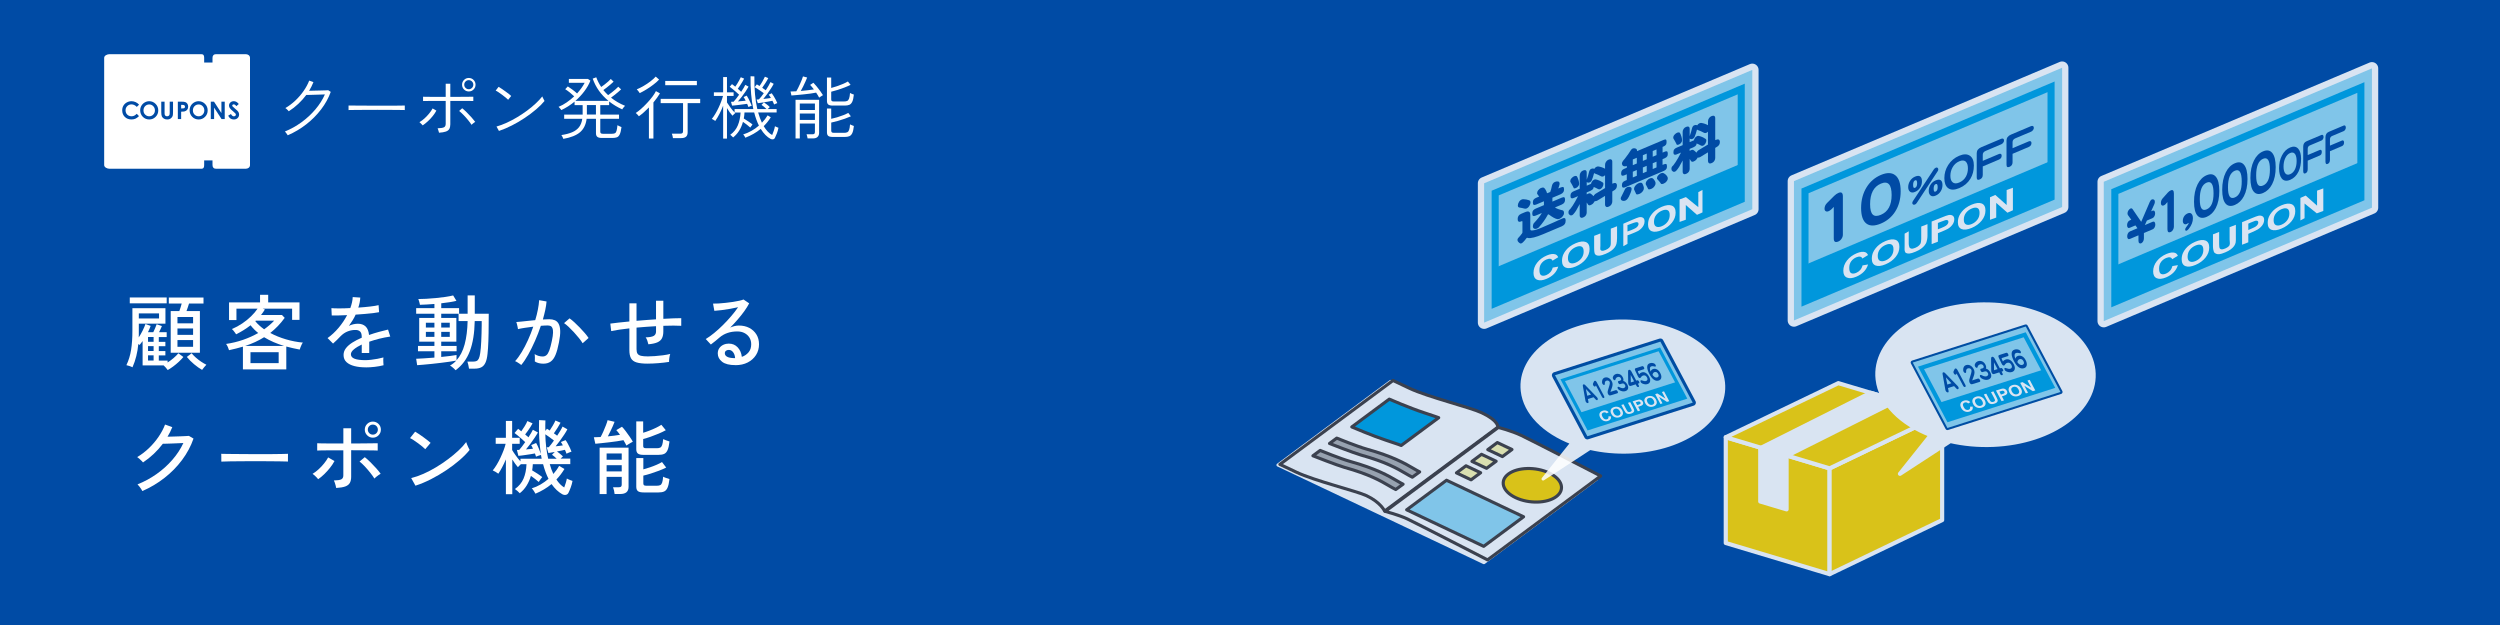
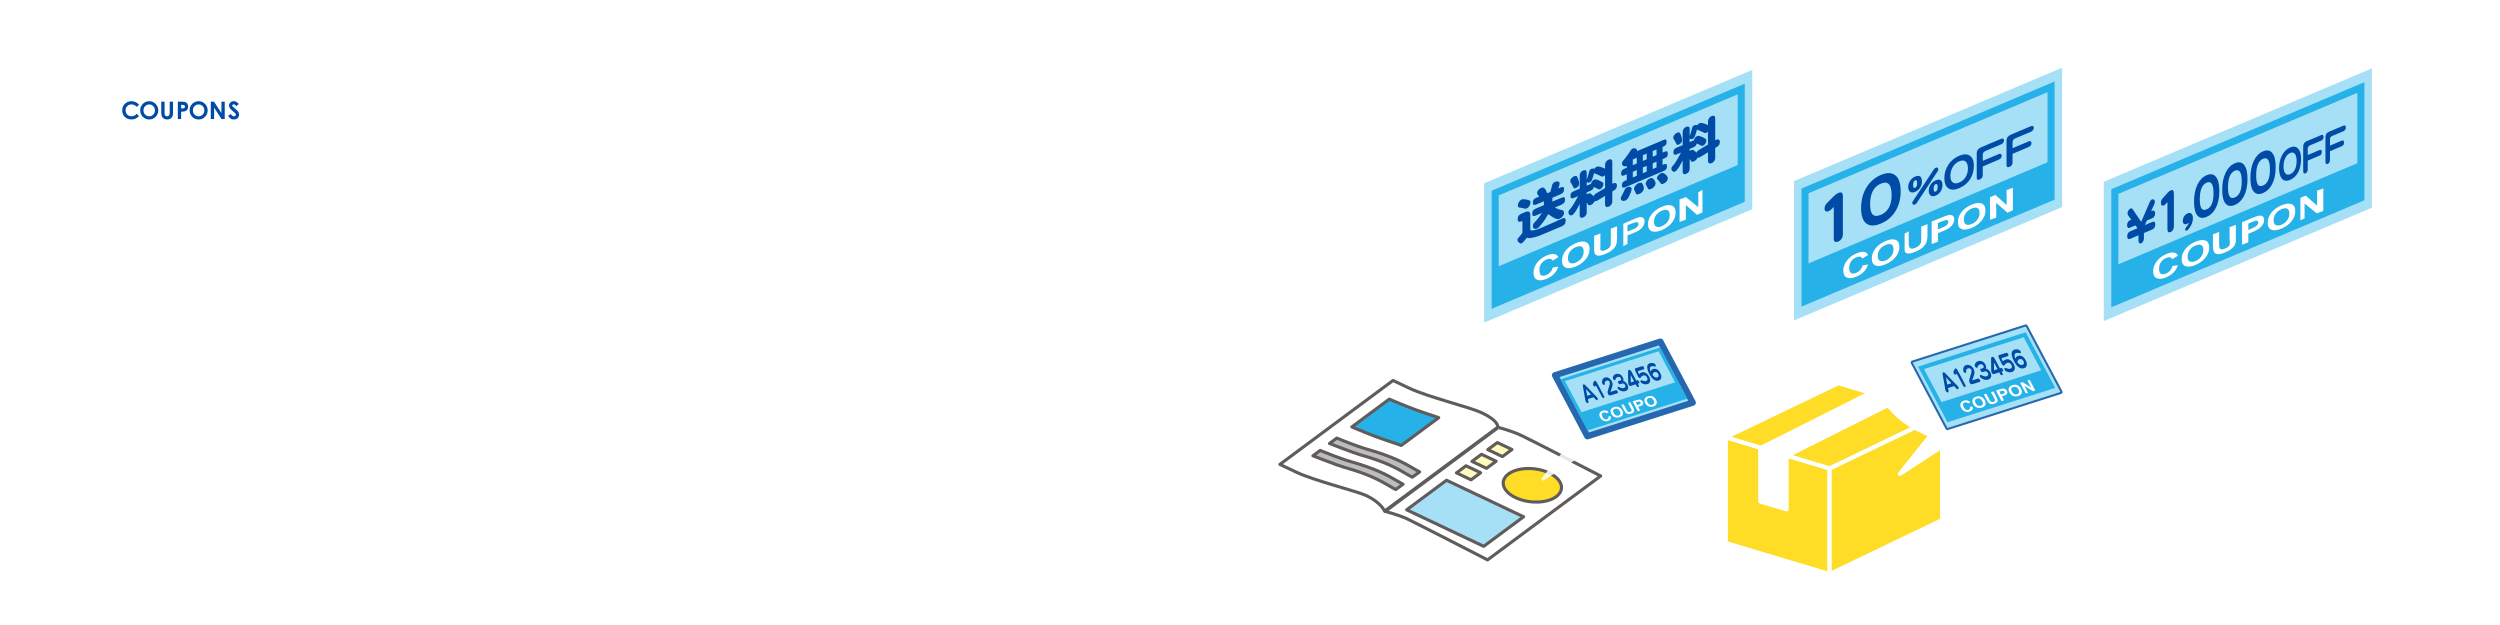
<svg xmlns="http://www.w3.org/2000/svg" id="design" width="1200" height="300" viewBox="0 0 1200 300">
  <g>
-     <rect width="1200" height="300" style="fill: #004ba5;" />
    <g>
      <path d="m138.12,64.96c-.04-.11-.16-.3-.35-.55-.19-.26-.38-.51-.57-.77-.19-.26-.34-.43-.45-.52,2.81-1.14,5.46-2.61,7.96-4.43,2.5-1.82,4.72-3.87,6.66-6.16,1.94-2.29,3.47-4.69,4.58-7.21-.62.02-1.38.05-2.26.08-.88.03-1.77.06-2.66.08-.89.02-1.7.04-2.43.07-.72.02-1.25.03-1.59.03-1.12,1.49-2.38,2.91-3.8,4.25-1.42,1.34-2.95,2.53-4.6,3.58-.07-.09-.21-.25-.42-.47-.21-.22-.44-.44-.67-.65-.23-.21-.42-.35-.55-.42,1.72-1,3.32-2.21,4.82-3.63,1.49-1.42,2.82-2.95,3.96-4.6s2.04-3.3,2.66-4.95l2.04.74c-.29.71-.61,1.42-.95,2.11-.35.69-.72,1.37-1.12,2.04.71-.02,1.56-.04,2.54-.07s1.96-.04,2.93-.07c.97-.02,1.79-.04,2.48-.07.68-.02,1.08-.04,1.19-.07l1.24.8c-1.07,2.97-2.62,5.78-4.65,8.43-2.03,2.65-4.4,5.04-7.13,7.16s-5.68,3.87-8.87,5.25Z" style="fill: #fff;" />
      <path d="m167.3,52.82v-2.17c.78,0,1.88,0,3.31.02,1.43.01,3.03.02,4.82.03,1.78.01,3.62.02,5.52.02h5.49c1.76,0,3.33,0,4.72-.02,1.38-.01,2.43-.03,3.14-.05v2.17c-.74-.02-1.79-.04-3.16-.05-1.37-.01-2.92-.02-4.65-.03-1.73-.01-3.52-.02-5.39-.02s-3.68,0-5.45.02c-1.77.01-3.38.02-4.83.03-1.45.01-2.62.03-3.51.05Z" style="fill: #fff;" />
      <path d="m202.9,60.18c-.07-.09-.21-.25-.44-.47-.22-.22-.44-.44-.65-.65-.21-.21-.37-.35-.48-.42.85-.49,1.67-1.1,2.48-1.84.8-.74,1.54-1.52,2.22-2.36.68-.84,1.22-1.63,1.62-2.39l1.81,1.04c-.42.83-.99,1.68-1.71,2.58-.71.89-1.49,1.73-2.34,2.51-.85.78-1.68,1.45-2.51,2.01Zm7.83,3.55c-.02-.13-.08-.35-.17-.64-.09-.29-.18-.59-.27-.89-.09-.3-.17-.51-.23-.62,1.45-.04,2.46-.2,3.03-.47s.85-.84.85-1.71v-10.94h-7.79c-.85,0-1.55,0-2.11.02-.56.01-.88.02-.97.02v-2.07c.09.02.42.03.99.03s1.27,0,2.11.02c.84.01,1.73.02,2.69.02h5.08v-6.32h2.21v6.32h2.21c.89,0,1.83,0,2.81-.02.98-.01,1.92-.02,2.81-.02s1.63,0,2.21-.02c.58-.01.91-.02,1-.02v2.07c-.09,0-.43,0-1.02-.02-.59-.01-1.33-.02-2.21-.02h-7.81v11.21c0,.94-.17,1.69-.5,2.26s-.9.99-1.69,1.25c-.79.27-1.87.45-3.23.54Zm15.62-3.81c-.42-.67-.98-1.42-1.66-2.26-.68-.84-1.4-1.64-2.16-2.43-.76-.78-1.47-1.44-2.14-1.97l1.47-1.3c.69.56,1.43,1.23,2.22,2.02.79.79,1.55,1.59,2.27,2.39s1.31,1.52,1.76,2.14c-.11.04-.3.16-.55.35-.26.19-.5.38-.74.59-.23.2-.4.36-.49.47Zm-1.34-16.02c-.89,0-1.65-.32-2.28-.95s-.94-1.4-.94-2.29.31-1.66.94-2.29,1.38-.95,2.28-.95,1.68.32,2.31.95c.62.64.94,1.4.94,2.29s-.31,1.66-.94,2.29c-.62.64-1.39.95-2.31.95Zm0-1.07c.6,0,1.11-.21,1.54-.64.42-.42.64-.94.64-1.54s-.21-1.11-.64-1.54c-.42-.42-.94-.64-1.54-.64s-1.12.21-1.54.64c-.42.42-.64.94-.64,1.54s.21,1.12.64,1.54c.42.42.94.64,1.54.64Z" style="fill: #fff;" />
      <path d="m243.91,47.9c-.22-.25-.59-.58-1.1-1-.51-.42-1.08-.87-1.71-1.34-.62-.47-1.22-.89-1.79-1.27s-1.03-.65-1.39-.8l1.4-1.81c.38.2.86.5,1.44.9.58.4,1.18.83,1.81,1.27.62.45,1.19.87,1.71,1.27.51.4.88.71,1.1.94l-1.47,1.84Zm-4.42,14.95l-1.17-2.11c1.58-.45,3.23-1.06,4.93-1.84,1.71-.78,3.4-1.67,5.07-2.68s3.27-2.07,4.78-3.2c1.52-1.13,2.89-2.27,4.12-3.43,1.23-1.16,2.25-2.26,3.08-3.31.04.11.14.32.28.64.14.31.3.62.47.92.17.3.27.51.32.62-1.05,1.29-2.4,2.64-4.05,4.05-1.65,1.41-3.47,2.77-5.45,4.1-1.99,1.33-4.04,2.53-6.17,3.61-2.13,1.08-4.2,1.96-6.21,2.63Z" style="fill: #fff;" />
      <path d="m270.39,66.63c-.07-.25-.2-.55-.38-.9-.19-.36-.37-.66-.55-.9,2.05-.31,3.77-.76,5.17-1.35,1.39-.59,2.49-1.41,3.3-2.44.8-1.04,1.33-2.38,1.57-4.03h-8.7v-2.01h8.87v-4.55h-3.88v-1.67c-.98.83-2.01,1.58-3.09,2.26-1.08.68-2.17,1.28-3.26,1.79-.04-.09-.16-.25-.35-.47-.19-.22-.38-.45-.57-.67s-.33-.36-.42-.4c1.32-.54,2.62-1.25,3.91-2.14,1.29-.89,2.5-1.86,3.61-2.91-.62-.6-1.33-1.22-2.12-1.86-.79-.64-1.52-1.15-2.19-1.56l1.24-1.34c.67.42,1.42.95,2.26,1.57.84.62,1.57,1.23,2.19,1.81,1.58-1.76,2.8-3.47,3.65-5.12h-7.59v-1.84h9.17l1.17.8c-.69,1.76-1.67,3.47-2.93,5.14-1.26,1.66-2.68,3.18-4.27,4.57h15.86c-3.59-2.94-6.11-6.5-7.56-10.67l1.71-.64c.29.8.63,1.59,1.02,2.36s.84,1.53,1.35,2.29c.49-.33,1.04-.74,1.64-1.2.6-.47,1.18-.94,1.72-1.42.55-.48.96-.89,1.25-1.22l1.34,1.3c-.4.4-.9.85-1.49,1.34-.59.49-1.19.98-1.79,1.46-.6.48-1.15.89-1.64,1.22.36.42.72.84,1.09,1.24s.76.8,1.19,1.2c.51-.36,1.09-.79,1.74-1.29s1.26-1,1.84-1.5c.58-.5,1.01-.92,1.3-1.25l1.37,1.27c-.38.38-.86.81-1.44,1.3-.58.49-1.17.97-1.77,1.44-.6.47-1.15.88-1.64,1.24.98.78,2.04,1.5,3.16,2.16,1.13.66,2.33,1.24,3.6,1.76-.09.07-.24.22-.45.45-.21.23-.41.47-.59.72s-.29.42-.33.54c-2.36-1.09-4.46-2.36-6.29-3.81v1.77h-4.25v4.55h9v2.01h-9v6.19c0,.33.09.58.27.75.18.17.52.25,1.04.25h4.18c.65,0,1.15-.08,1.51-.25.36-.17.62-.55.8-1.14.18-.59.32-1.5.44-2.73.25.16.56.32.95.48.39.17.72.31.99.42-.2,1.58-.48,2.75-.84,3.5-.36.75-.82,1.22-1.39,1.42-.57.2-1.27.3-2.09.3h-5.15c-.96,0-1.66-.17-2.11-.52-.45-.35-.67-.92-.67-1.72v-6.96h-4.48c-.36,2.81-1.42,4.96-3.18,6.46-1.76,1.49-4.43,2.55-8,3.18Zm11.31-11.64h4.35v-4.55h-4.35v4.55Z" style="fill: #fff;" />
      <path d="m311.48,66.5v-14.92c-.8.83-1.61,1.6-2.43,2.33-.81.72-1.61,1.35-2.39,1.89-.18-.25-.41-.52-.7-.82-.29-.3-.56-.55-.8-.75.8-.51,1.68-1.19,2.63-2.04.95-.85,1.89-1.77,2.83-2.78.94-1,1.78-2,2.53-2.99.75-.99,1.31-1.89,1.69-2.69l1.94,1.1c-.42.69-.9,1.41-1.42,2.14-.52.74-1.1,1.47-1.72,2.21v17.33h-2.14Zm-4.42-21.81c-.16-.25-.37-.55-.64-.92-.27-.37-.52-.66-.77-.89,1.05-.42,2.15-.97,3.3-1.64,1.15-.67,2.23-1.39,3.25-2.17,1.01-.78,1.86-1.55,2.53-2.31l1.64,1.44c-.78.83-1.72,1.66-2.83,2.49-1.1.84-2.23,1.61-3.38,2.31-1.15.7-2.18,1.27-3.09,1.69Zm15.96,21.61c-.05-.31-.12-.69-.22-1.14-.1-.45-.21-.78-.32-1h4.08c.47,0,.8-.09,1-.27.2-.18.3-.49.3-.94v-13.45h-10.74v-2.04h18.97v2.04h-6.02v13.98c0,.96-.25,1.67-.75,2.12s-1.3.69-2.39.69h-3.91Zm-3.71-25.39v-2.07h15.19v2.07h-15.19Z" style="fill: #fff;" />
      <path d="m369.86,66.67c-.83-.45-1.64-1.07-2.44-1.87-.8-.8-1.56-1.78-2.27-2.94-1.07.89-2.22,1.68-3.45,2.38-1.23.69-2.54,1.32-3.95,1.87-.02-.09-.1-.25-.23-.47-.13-.22-.28-.45-.43-.67-.16-.22-.28-.37-.37-.43,1.41-.45,2.74-1.03,4.01-1.74s2.45-1.55,3.55-2.51c-.89-1.78-1.65-3.88-2.27-6.29h-4.65c-.02.49-.06.98-.12,1.46-.06.48-.13.95-.22,1.42.67.42,1.39.89,2.17,1.41s1.45,1,2.01,1.47c-.04.07-.15.21-.3.42-.16.21-.31.42-.47.64-.16.21-.26.35-.3.42-.47-.45-1.02-.91-1.64-1.39s-1.25-.93-1.87-1.36c-.85,3.15-2.42,5.64-4.72,7.49-.07-.07-.2-.2-.38-.38-.19-.19-.38-.37-.59-.55-.2-.18-.35-.29-.43-.33,1.69-1.23,2.92-2.74,3.66-4.55.75-1.81,1.19-3.86,1.32-6.16h-2.88c.07.04.13.09.18.15s.11.11.15.15c-.09.04-.23.16-.42.33-.19.18-.37.36-.55.54-.18.18-.3.3-.37.37-.42-.45-.87-.99-1.34-1.64-.47-.65-.9-1.32-1.3-2.01v14.62h-1.84v-15.79c-.51,1.34-1.1,2.65-1.76,3.93s-1.33,2.41-2.02,3.4c-.09-.07-.25-.17-.48-.32-.23-.14-.47-.28-.7-.42-.23-.13-.4-.21-.49-.23.54-.65,1.08-1.43,1.64-2.36.56-.92,1.08-1.91,1.57-2.94.49-1.04.93-2.06,1.3-3.06.38-1,.67-1.9.87-2.68h-4.38v-1.74h4.45v-7.33h1.84v7.33h3.18v1.74h-3.18v3.14c.45.71,1,1.53,1.67,2.44.67.92,1.33,1.7,1.97,2.34v-1.61h9c-.47-2.14-.82-4.52-1.05-7.14-.23-2.62-.33-5.49-.28-8.62l1.84.07c-.04,3.12.06,5.99.3,8.6.25,2.61.61,4.97,1.1,7.09h4.42c-.33-.33-.72-.69-1.15-1.07-.43-.38-.85-.69-1.25-.94l1.17-1.2c.38.25.85.59,1.42,1.02s1.03.84,1.39,1.22l-1,.97h4.28v1.64h-8.87c.54,1.87,1.14,3.51,1.81,4.92,1.07-1.09,1.98-2.28,2.74-3.55l1.51.94c-.51.83-1.05,1.59-1.62,2.29-.57.7-1.15,1.36-1.76,1.96,1.2,2.03,2.55,3.45,4.05,4.25.27-.62.53-1.32.79-2.09.26-.77.44-1.48.55-2.12.07.04.22.12.47.23.25.11.49.22.74.32.25.1.4.16.47.18-.16.89-.4,1.78-.74,2.66s-.66,1.62-.97,2.22c-.16.36-.43.58-.82.67s-.81.02-1.25-.2Zm-10.61-15.29c-.09-.22-.18-.46-.28-.72-.1-.26-.22-.53-.35-.82-.47.07-1.04.14-1.71.23-.67.09-1.35.18-2.06.27-.7.09-1.36.17-1.97.23-.61.07-1.11.11-1.49.13l-.5-1.84c.18,0,.37,0,.59-.02.21-.01.43-.02.65-.02.33-.33.74-.8,1.2-1.41.47-.6.95-1.25,1.44-1.94-.38-.38-.86-.83-1.46-1.34s-1.17-1-1.74-1.46c-.57-.46-1.01-.8-1.32-1.02l1.1-1.27c.22.16.47.34.74.55.27.21.55.44.84.69.29-.4.6-.88.94-1.42.33-.55.66-1.1.97-1.66.31-.56.56-1.05.74-1.47l1.61.67c-.22.45-.51.96-.87,1.56-.36.59-.73,1.18-1.1,1.76-.38.58-.74,1.09-1.07,1.54.31.27.6.52.87.77.27.25.51.48.74.7.45-.65.84-1.27,1.19-1.86s.61-1.09.79-1.49l1.57.87c-.33.62-.79,1.37-1.37,2.24-.58.87-1.2,1.73-1.86,2.59-.66.86-1.28,1.61-1.86,2.26.67-.04,1.33-.1,1.99-.17.66-.07,1.23-.12,1.72-.17-.18-.36-.35-.69-.52-.99-.17-.3-.33-.55-.49-.75l1.51-.7c.29.42.59.94.9,1.56.31.61.6,1.22.87,1.81.27.59.48,1.09.64,1.49-.16.02-.42.12-.8.28-.38.17-.64.27-.77.32Zm12.31-1.24c-.09-.25-.2-.52-.33-.82-.13-.3-.29-.62-.47-.95-.6.13-1.35.28-2.24.44s-1.77.3-2.64.43c-.87.13-1.58.23-2.14.3l-.57-1.74c.16-.02.33-.04.52-.05.19-.01.38-.03.59-.05.31-.31.67-.73,1.09-1.25.41-.52.83-1.1,1.25-1.72-.45-.33-.95-.69-1.52-1.07-.57-.38-1.11-.74-1.62-1.07-.51-.33-.93-.58-1.24-.74l1.04-1.34c.18.09.38.2.6.33.22.13.45.29.67.47.45-.6.92-1.34,1.42-2.21.5-.87.9-1.63,1.19-2.28l1.61.67c-.31.65-.75,1.42-1.32,2.31-.57.89-1.1,1.67-1.59,2.34.31.2.61.41.9.62.29.21.56.41.8.58.51-.78.97-1.52,1.37-2.22.4-.7.7-1.28.9-1.72l1.54.84c-.31.62-.75,1.38-1.32,2.26s-1.18,1.77-1.82,2.66c-.65.89-1.26,1.67-1.84,2.34.65-.07,1.29-.14,1.92-.22s1.21-.16,1.72-.25c-.18-.31-.36-.61-.54-.9-.18-.29-.35-.52-.5-.7l1.44-.67c.31.38.64.87.99,1.46.35.59.67,1.18.99,1.76s.55,1.08.7,1.51c-.13.02-.39.12-.77.3-.38.18-.64.3-.77.37Z" style="fill: #fff;" />
      <path d="m393.17,46.83c-.16-.33-.36-.71-.62-1.12-.26-.41-.53-.83-.82-1.25-.74.16-1.62.31-2.66.45-1.04.15-2.12.27-3.26.38-1.14.11-2.23.22-3.26.32s-1.92.17-2.66.22l-.43-1.91c.76,0,1.68-.03,2.78-.1.27-.45.56-.99.87-1.62.31-.64.62-1.3.94-1.99s.59-1.35.84-1.97c.25-.62.42-1.15.54-1.57l2.01.54c-.2.51-.47,1.15-.82,1.92-.35.77-.71,1.56-1.1,2.36-.39.8-.78,1.53-1.15,2.17,1.12-.11,2.24-.23,3.36-.35,1.13-.12,2.1-.25,2.93-.38-.31-.45-.63-.85-.95-1.22-.32-.37-.61-.69-.85-.95l1.57-1.04c.47.47,1,1.07,1.59,1.79.59.73,1.16,1.47,1.71,2.22.55.76.98,1.41,1.29,1.94-.09.04-.26.15-.52.32-.26.17-.51.33-.77.5-.26.17-.43.28-.52.35Zm-11.31,19.64v-18.57h11.31v15.89c0,.78-.24,1.42-.72,1.91-.48.49-1.22.74-2.22.74h-2.58c-.04-.29-.12-.64-.22-1.04-.1-.4-.2-.71-.28-.94h2.74c.47,0,.8-.08.99-.25.19-.17.28-.46.28-.89v-4.01h-7.26v7.16h-2.04Zm2.04-13.68h7.26v-3.08h-7.26v3.08Zm0,4.78h7.26v-3.08h-7.26v3.08Zm15.82-6.89c-1.03,0-1.75-.17-2.16-.52-.41-.35-.62-.91-.62-1.69v-11.24h2.04v4.99c.85-.22,1.77-.5,2.78-.84,1-.33,1.97-.7,2.89-1.1.93-.4,1.7-.79,2.33-1.17l1.3,1.61c-.83.42-1.78.85-2.88,1.27-1.09.42-2.2.81-3.33,1.17-1.13.36-2.16.65-3.09.87v3.68c0,.33.08.59.25.75.17.17.51.25,1.02.25h4.85c.65,0,1.17-.09,1.56-.27.39-.18.69-.56.9-1.14.21-.58.36-1.47.45-2.68.22.16.52.3.9.44.38.13.69.25.94.33-.16,1.56-.41,2.72-.77,3.46-.36.75-.83,1.24-1.41,1.47-.58.23-1.29.35-2.14.35h-5.82Zm0,15.05c-1.03,0-1.75-.17-2.16-.5-.41-.33-.62-.9-.62-1.71v-11.41h2.04v4.92c.87-.18,1.81-.42,2.83-.72,1.01-.3,2-.64,2.96-1.02.96-.38,1.76-.75,2.41-1.1l1.24,1.64c-.83.38-1.79.76-2.89,1.15s-2.23.75-3.38,1.07c-1.15.32-2.2.59-3.16.79v3.88c0,.33.09.59.27.77.18.18.51.27,1,.27h4.85c.65,0,1.17-.09,1.56-.27.39-.18.69-.55.9-1.12.21-.57.36-1.46.45-2.66.22.13.52.27.9.4.38.13.69.26.94.37-.16,1.54-.41,2.68-.77,3.43-.36.75-.83,1.24-1.41,1.47-.58.23-1.29.35-2.14.35h-5.82Z" style="fill: #fff;" />
    </g>
    <g>
      <path d="m80.48,177.59c-.18-.29-.47-.65-.85-1.08-.38-.43-.74-.81-1.08-1.12h-10.1v-11.68c-.24.34-.48.66-.73.97-.25.3-.49.6-.73.89-.08-.05-.17-.12-.28-.2-.11-.08-.21-.16-.32-.24-.18,2-.51,3.93-.97,5.8-.46,1.87-1.07,3.66-1.83,5.37-.37-.21-.85-.41-1.46-.61-.61-.2-1.09-.33-1.46-.41,1.08-2.26,1.83-4.71,2.25-7.34.42-2.63.63-5.69.63-9.19v-10.81h15.86v7.42h-12.78v5.23c0,.46-.01.91-.04,1.36.68-1.03,1.31-2.11,1.87-3.25.57-1.14,1.02-2.2,1.36-3.18l2.49.91c-.37,1.03-.8,2.04-1.3,3.04h2.56c.29-.6.58-1.25.89-1.95.3-.7.55-1.32.73-1.88l2.53.87c-.39.95-.86,1.93-1.38,2.96h3.67v2.33h-3.79v2.29h3.16v2.09h-3.16v2.33h3.16v2.09h-3.16v2.49h4.22v.91c1-.63,1.97-1.35,2.9-2.15s1.69-1.56,2.27-2.27l2.41,1.78c-.66.79-1.41,1.58-2.27,2.37-.85.79-1.74,1.52-2.64,2.19-.91.67-1.78,1.24-2.62,1.72Zm-18.19-32v-2.8h17.72v2.8h-17.72Zm4.34,7.26h9.71v-2.41h-9.71v2.41Zm4.42,11.21h2.68v-2.29h-2.68v2.29Zm0,4.42h2.68v-2.33h-2.68v2.33Zm0,4.58h2.68v-2.49h-2.68v2.49Zm10.89-3.75v-20h4.14c.21-.53.41-1.12.61-1.78s.37-1.28.53-1.85h-6.19v-2.88h16.65v2.88h-6.94c-.18.58-.38,1.19-.59,1.83-.21.64-.42,1.24-.63,1.79h6.43v20h-14.01Zm3.24-14.12h7.5v-3.04h-7.5v3.04Zm0,5.56h7.5v-3.08h-7.5v3.08Zm0,5.72h7.5v-3.24h-7.5v3.24Zm11.84,11.09c-1.21-.68-2.5-1.6-3.87-2.74-1.37-1.14-2.52-2.31-3.47-3.49l2.29-1.78c.55.68,1.23,1.38,2.03,2.09.8.71,1.64,1.36,2.52,1.95.88.59,1.73,1.08,2.54,1.48-.26.26-.62.66-1.07,1.2s-.78.97-.99,1.28Z" style="fill: #fff;" />
      <path d="m116.6,177.32v-10.93c-1.05.32-2.13.61-3.24.89-1.1.28-2.25.55-3.43.81-.11-.39-.3-.91-.57-1.54-.28-.63-.56-1.12-.85-1.46,2.87-.42,5.6-1.08,8.21-1.99,2.6-.91,5.01-1.99,7.22-3.26-1.42-1.13-2.64-2.37-3.67-3.71-1.05.82-2.16,1.58-3.31,2.31-1.16.72-2.37,1.4-3.63,2.03-.11-.18-.28-.45-.53-.79-.25-.34-.51-.68-.77-1.01-.26-.33-.5-.57-.71-.73,1.74-.74,3.39-1.63,4.95-2.68s2.98-2.2,4.24-3.43,2.3-2.46,3.12-3.67h-10.14v5.48h-3.55v-8.48h14.88v-3.67h3.91v3.67h15.03v8.36h-3.55v-5.37h-14.13l1.07.39c-.58.95-1.2,1.83-1.85,2.64h10.02l1.34,1.38c-1.05,1.45-2.16,2.77-3.31,3.97-1.16,1.2-2.37,2.29-3.63,3.29,2.31,1.24,4.83,2.26,7.56,3.06,2.72.8,5.42,1.32,8.11,1.56-.18.18-.38.49-.59.93-.21.43-.4.88-.57,1.32-.17.45-.3.82-.37,1.1-1.08-.21-2.16-.43-3.24-.67-1.08-.24-2.14-.5-3.2-.79v10.97h-20.79Zm1.14-11.28h18.58c-1.74-.53-3.41-1.14-5.01-1.83-1.6-.7-3.12-1.48-4.54-2.35-2.68,1.68-5.7,3.08-9.04,4.18Zm2.49,8.25h13.53v-5.25h-13.53v5.25Zm6.55-16.22c1.87-1.34,3.47-2.72,4.81-4.14h-8.8l-.24.24c.55.71,1.19,1.39,1.91,2.03.72.65,1.49,1.27,2.31,1.87Z" style="fill: #fff;" />
      <path d="m175.56,176.33c-2.03,0-3.84-.2-5.44-.61-1.6-.41-2.87-1.04-3.81-1.91s-1.4-2.01-1.4-3.43c0-1.18.38-2.27,1.14-3.25.76-.99,1.81-1.9,3.14-2.74,1.33-.84,2.81-1.6,4.44-2.29v-.43c0-1.18-.24-2.01-.73-2.49-.49-.47-1.11-.74-1.87-.79-1.34-.08-2.68.13-4.02.63-1.34.5-2.56,1.33-3.67,2.49-.47.5-1.04,1.08-1.7,1.74-.66.66-1.25,1.21-1.78,1.66l-2.64-2.64c1.87-1.32,3.62-2.95,5.27-4.89,1.64-1.95,3.02-3.99,4.12-6.12-1.6.08-3.07.13-4.4.16-1.33.03-2.32.03-2.98,0l-.16-3.51c.84.08,2.08.12,3.73.12s3.43-.05,5.35-.16c.34-.92.61-1.83.81-2.72.2-.89.31-1.75.34-2.56l3.63.24c-.08,1.6-.39,3.21-.95,4.81,2.03-.13,3.93-.3,5.7-.51,1.78-.21,3.12-.43,4.04-.67l.24,3.39c-.74.16-1.7.31-2.9.45s-2.51.28-3.95.39c-1.43.12-2.9.23-4.4.33-.39.89-.88,1.81-1.46,2.74-.58.93-1.17,1.82-1.78,2.66.63-.34,1.33-.6,2.11-.77s1.51-.26,2.19-.26c1.55,0,2.79.43,3.71,1.3.92.87,1.47,2.24,1.66,4.1,1.55-.55,3.12-1.05,4.72-1.48,1.59-.43,3.06-.81,4.4-1.12l1.07,3.35c-1.81.26-3.58.61-5.29,1.04-1.71.43-3.31.92-4.81,1.44v5.41h-3.59v-4.06c-1.55.74-2.81,1.51-3.77,2.31-.96.8-1.44,1.58-1.44,2.35,0,1,.6,1.72,1.79,2.17,1.2.45,2.9.67,5.11.67.84,0,1.78-.06,2.8-.18,1.03-.12,2.06-.28,3.1-.47,1.04-.2,1.98-.42,2.82-.65-.05.24-.08.59-.08,1.05s.01.93.04,1.4.05.85.08,1.14v.16c-1.32.34-2.74.6-4.26.77-1.53.17-2.95.26-4.26.26Z" style="fill: #fff;" />
      <path d="m218.66,177.71c-.16-.21-.4-.47-.73-.77-.33-.3-.66-.59-1.01-.87-.34-.28-.65-.48-.91-.61,1.1-.61,2.1-1.39,3-2.37-.82.16-1.85.33-3.12.51-1.26.18-2.64.37-4.12.55-1.49.18-2.97.35-4.46.51-1.49.16-2.85.29-4.08.39-1.24.1-2.24.18-3,.24l-.47-3.08c.92-.03,2.17-.09,3.75-.2,1.58-.1,3.25-.22,5.01-.36v-3.04h-7.89v-2.56h7.89v-2.05h-7.3v-11.4h7.3v-2.01h-8.76v-2.68h8.76v-2.01c-1.29.11-2.54.19-3.75.26-1.21.07-2.28.11-3.2.14-.03-.21-.09-.49-.18-.85-.09-.36-.19-.72-.3-1.08-.11-.37-.21-.64-.32-.83,1.08,0,2.36-.04,3.85-.12,1.49-.08,3.03-.2,4.64-.36,1.6-.16,3.13-.34,4.58-.55,1.45-.21,2.67-.45,3.67-.71l1.58,2.6c-.95.24-2.05.45-3.31.65s-2.59.38-3.98.53v2.33h8.56v2.68h4.1v-8.8h3.43v8.8h6.71c0,.66,0,1.39-.02,2.19-.01.8-.02,1.69-.02,2.66,0,3.05-.05,5.83-.14,8.33-.09,2.5-.23,4.52-.41,6.08-.18,1.84-.53,3.28-1.03,4.32-.5,1.04-1.18,1.76-2.03,2.17-.85.41-1.93.61-3.22.61h-2.6c-.08-.55-.2-1.18-.35-1.87s-.3-1.2-.43-1.52h2.84c.63,0,1.16-.1,1.6-.3.43-.2.79-.6,1.07-1.2.28-.6.49-1.49.65-2.64.21-1.34.38-3.21.49-5.6.12-2.39.19-4.97.22-7.73v-1.97h-3.35c-.11,5.79-.89,10.6-2.35,14.44-1.46,3.84-3.74,6.89-6.85,9.15Zm-14.24-20.48h4.1v-2.33h-4.1v2.33Zm0,4.46h4.1v-2.41h-4.1v2.41Zm15.7-7.58v-3.51h-8.33v2.01h7.26v11.4h-7.26v2.05h7.38v2.56h-7.38v2.72c1.6-.16,3.06-.32,4.38-.49,1.31-.17,2.3-.32,2.96-.45v2.53c1.76-1.95,3.06-4.5,3.91-7.67s1.31-6.88,1.42-11.15h-4.34Zm-8.33,3.12h4.1v-2.33h-4.1v2.33Zm0,4.46h4.1v-2.41h-4.1v2.41Z" style="fill: #fff;" />
      <path d="m250.24,175.22c-.16-.16-.43-.37-.83-.63s-.8-.52-1.2-.77c-.41-.25-.73-.4-.97-.45,1.08-1.18,2.14-2.65,3.2-4.4,1.05-1.75,2.05-3.67,3-5.76s1.79-4.23,2.53-6.41c-1.42.18-2.8.38-4.12.57-1.33.2-2.4.4-3.22.61-.03-.24-.09-.59-.18-1.05-.09-.46-.2-.92-.32-1.38-.12-.46-.22-.78-.3-.97.63-.05,1.43-.12,2.41-.22.97-.09,2.04-.2,3.2-.34,1.16-.13,2.31-.25,3.47-.35.53-1.71.95-3.38,1.26-5.01.32-1.63.53-3.16.63-4.58l3.55.63c-.11,1.29-.32,2.66-.63,4.12-.32,1.46-.7,2.97-1.14,4.52,1.24-.08,2.25-.12,3.04-.12,1.03,0,1.93.17,2.7.49.78.33,1.39.9,1.83,1.72s.7,1.94.75,3.37c.05,1.43-.15,3.27-.59,5.5-.47,2.5-1.02,4.5-1.64,6-.62,1.5-1.39,2.58-2.33,3.25-.93.67-2.11,1.01-3.53,1.01-.74,0-1.45-.08-2.13-.24-.68-.16-1.34-.43-1.97-.83.03-.47.04-1.07.04-1.78s-.04-1.29-.12-1.74c1.24.76,2.51,1.14,3.83,1.14.71,0,1.32-.21,1.83-.63.51-.42.97-1.18,1.38-2.27.41-1.09.82-2.64,1.24-4.64.34-1.63.53-2.93.55-3.91.03-.97-.07-1.71-.3-2.21-.22-.5-.53-.83-.93-.99-.39-.16-.85-.24-1.38-.24-.42,0-.91.01-1.46.04-.55.03-1.14.07-1.78.12-.82,2.45-1.75,4.86-2.8,7.24-1.05,2.38-2.14,4.57-3.25,6.57-1.12,2-2.23,3.66-3.33,4.97Zm29.43-10.46c-.42-.71-1.01-1.53-1.76-2.47-.75-.93-1.56-1.87-2.43-2.82s-1.72-1.81-2.54-2.58c-.83-.78-1.56-1.37-2.19-1.79l2.64-2.29c.68.47,1.45,1.1,2.31,1.89.85.79,1.72,1.64,2.6,2.54.88.91,1.7,1.8,2.45,2.68.75.88,1.33,1.65,1.76,2.31l-2.84,2.53Z" style="fill: #fff;" />
      <path d="m310.9,174.55c-2.24,0-4-.19-5.29-.57-1.29-.38-2.2-1.05-2.72-1.99-.53-.95-.79-2.25-.79-3.91v-10.46c-1.79.18-3.44.39-4.95.63-1.51.24-2.77.46-3.77.67l-.43-3.59c1.08-.16,2.41-.32,3.98-.49,1.58-.17,3.3-.35,5.17-.53v-8.72h3.43v8.4c1.55-.13,3.12-.26,4.7-.38,1.58-.12,3.13-.23,4.66-.33v-8.92h3.51v8.68c1.76-.1,3.39-.18,4.87-.24,1.49-.05,2.73-.08,3.73-.08v3.67c-2.16-.13-5.02-.13-8.6,0v2.72c0,1.32-.22,2.4-.65,3.25-.43.86-1.17,1.51-2.21,1.97-1.04.46-2.48.77-4.32.93-.11-.53-.28-1.12-.51-1.78s-.5-1.17-.79-1.54c1.89-.05,3.2-.3,3.91-.73.71-.43,1.07-1.14,1.07-2.11v-2.53c-1.53.08-3.08.18-4.66.3-1.58.12-3.14.24-4.7.38v10.38c0,.95.16,1.66.49,2.15.33.49.89.82,1.68,1.01.79.18,1.89.28,3.31.28.92,0,2.02-.05,3.29-.14,1.28-.09,2.57-.22,3.89-.39,1.31-.17,2.49-.39,3.51-.65-.18.5-.33,1.16-.43,1.97-.11.82-.15,1.43-.12,1.85-1.6.26-3.35.47-5.23.61-1.88.15-3.56.22-5.03.22Z" style="fill: #fff;" />
      <path d="m353.05,175.26c-2.92,0-5.07-.54-6.45-1.62-1.38-1.08-2.07-2.41-2.07-3.98,0-1,.25-1.85.75-2.56.5-.71,1.16-1.25,1.97-1.62.81-.37,1.67-.55,2.56-.55,1.74,0,3.16.6,4.28,1.8,1.12,1.2,1.78,2.72,1.99,4.56,1.26-.42,2.33-1.14,3.2-2.15.87-1.01,1.3-2.31,1.3-3.89,0-1.21-.28-2.28-.85-3.2-.57-.92-1.35-1.64-2.35-2.17-1-.53-2.16-.79-3.47-.79-3.45,0-6.31.99-8.6,2.96-.47.42-1.1.95-1.89,1.6-.79.65-1.53,1.22-2.21,1.72l-2.45-2.64c1.24-.74,2.56-1.68,3.98-2.84s2.83-2.43,4.24-3.83c1.41-1.39,2.74-2.83,4-4.3,1.26-1.47,2.37-2.91,3.31-4.3-1.1.26-2.37.52-3.79.77s-2.81.46-4.16.63c-1.35.17-2.51.28-3.45.34l-.63-3.47c.71.03,1.6,0,2.66-.06s2.2-.16,3.39-.3c1.2-.13,2.37-.28,3.51-.45,1.14-.17,2.17-.36,3.08-.57.91-.21,1.57-.41,1.99-.59l2.72,1.85c-.61,1.18-1.39,2.44-2.35,3.77-.96,1.33-2.02,2.66-3.18,4-1.16,1.34-2.35,2.63-3.59,3.87.6-.29,1.28-.53,2.01-.71.74-.18,1.45-.28,2.13-.28,1.92,0,3.6.38,5.05,1.14,1.45.76,2.58,1.81,3.41,3.16.83,1.34,1.24,2.91,1.24,4.7,0,1.92-.48,3.64-1.44,5.15-.96,1.51-2.29,2.7-3.98,3.57-1.7.87-3.66,1.3-5.9,1.3Zm-.67-3.35h.47c-.08-1.16-.39-2.1-.95-2.84s-1.25-1.11-2.09-1.11c-.55,0-1.01.14-1.36.42-.35.28-.53.68-.53,1.2,0,.66.34,1.2,1.03,1.62.68.42,1.83.66,3.43.71Z" style="fill: #fff;" />
      <path d="m68.33,235.7c-.13-.29-.34-.64-.63-1.07-.29-.42-.59-.83-.89-1.22-.3-.39-.57-.7-.81-.91,3.24-1.29,6.27-2.93,9.11-4.93,2.84-2,5.37-4.27,7.6-6.83s3.99-5.25,5.31-8.09c-.82.03-1.72.07-2.7.12-.99.05-1.96.09-2.92.12-.96.03-1.81.05-2.56.08-.75.03-1.31.04-1.68.04-2.68,3.53-5.85,6.51-9.51,8.96-.16-.21-.41-.49-.77-.83s-.72-.68-1.08-1.01c-.37-.33-.68-.57-.95-.73,1.97-1.16,3.84-2.58,5.6-4.26,1.76-1.68,3.31-3.51,4.66-5.48,1.34-1.97,2.38-3.93,3.12-5.88l3.47,1.26c-.32.79-.66,1.56-1.05,2.33-.38.76-.8,1.51-1.24,2.25.87-.03,1.83-.05,2.9-.08,1.06-.03,2.11-.06,3.14-.1,1.03-.04,1.93-.08,2.7-.12.78-.04,1.28-.07,1.52-.1l2.21,1.3c-1.26,3.63-3.09,7.05-5.48,10.26-2.39,3.21-5.21,6.08-8.46,8.62-3.25,2.54-6.78,4.64-10.59,6.29Z" style="fill: #fff;" />
      <path d="m106.23,221.57v-2.64c0-.5-.01-.87-.04-1.1.66.03,1.64.05,2.96.06,1.31.01,2.85.03,4.6.04,1.75.01,3.6.03,5.56.04,1.96.01,3.92.02,5.88.02s3.81,0,5.54-.02c1.74-.01,3.26-.03,4.58-.06,1.31-.03,2.29-.05,2.92-.08v.87c0,.47,0,1.01-.02,1.6-.01.59,0,1.01.02,1.24-.82-.03-2.03-.05-3.63-.08-1.6-.03-3.44-.05-5.5-.06-2.07-.01-4.22-.02-6.45-.02s-4.42,0-6.55.02c-2.13.01-4.06.03-5.78.06-1.72.03-3.08.07-4.08.12Z" style="fill: #fff;" />
      <path d="m152.72,230.02c-.16-.24-.41-.53-.75-.87-.34-.34-.69-.68-1.05-1.01-.35-.33-.65-.56-.89-.69,1-.6,1.98-1.35,2.94-2.23.96-.88,1.83-1.81,2.62-2.8.79-.99,1.43-1.94,1.93-2.86l3.04,1.74c-.55,1.05-1.26,2.12-2.13,3.22-.87,1.09-1.79,2.12-2.78,3.08s-1.97,1.77-2.94,2.43Zm8.64,4.18c-.03-.26-.11-.63-.24-1.1-.13-.47-.27-.94-.41-1.4-.15-.46-.3-.82-.45-1.08,1.71-.03,2.89-.2,3.55-.53.66-.33.99-.97.99-1.91v-12.03h-3.67c-1.34,0-2.65,0-3.93.02-1.28.01-2.36.03-3.25.04-.89.01-1.46.03-1.7.06v-3.51c.26.03.84.05,1.74.06.89.01,1.97.03,3.22.04,1.25.01,2.54.02,3.89.02h3.71v-7.3h3.75v7.3c1.08,0,2.3,0,3.67-.02,1.37-.01,2.7-.03,4-.04,1.3-.01,2.41-.03,3.33-.04.92-.01,1.5-.02,1.74-.02v3.51c-.24-.03-.82-.05-1.74-.06-.92-.01-2.03-.03-3.31-.04-1.29-.01-2.61-.03-3.96-.04-1.36-.01-2.6-.02-3.73-.02v12.71c0,1.21-.21,2.2-.63,2.96-.42.76-1.15,1.33-2.19,1.72-1.04.38-2.49.62-4.36.73Zm18.35-4.5c-.5-.81-1.16-1.74-1.97-2.76-.82-1.03-1.68-2.03-2.58-3-.91-.97-1.77-1.78-2.58-2.41l2.52-2.09c.84.66,1.75,1.47,2.72,2.43.97.96,1.9,1.93,2.78,2.92s1.58,1.86,2.11,2.62c-.26.13-.6.34-1.01.63-.41.29-.8.59-1.16.89-.37.3-.64.56-.83.77Zm-.75-19.61c-1.05,0-1.96-.38-2.72-1.14-.76-.76-1.14-1.67-1.14-2.72s.38-1.99,1.14-2.74c.76-.75,1.67-1.12,2.72-1.12s1.99.38,2.74,1.12c.75.75,1.12,1.66,1.12,2.74s-.38,1.96-1.12,2.72c-.75.76-1.66,1.14-2.74,1.14Zm0-1.46c.68,0,1.26-.24,1.72-.71.46-.47.69-1.04.69-1.7s-.23-1.26-.69-1.72c-.46-.46-1.03-.69-1.72-.69s-1.22.23-1.7.69c-.47.46-.71,1.03-.71,1.72s.24,1.22.71,1.7c.47.47,1.04.71,1.7.71Z" style="fill: #fff;" />
      <path d="m204.12,215.62c-.29-.32-.74-.73-1.36-1.24-.62-.51-1.3-1.04-2.03-1.58s-1.45-1.04-2.15-1.5c-.7-.46-1.28-.79-1.76-1.01l2.45-3.08c.47.26,1.06.63,1.76,1.1.7.47,1.41.97,2.15,1.5.74.53,1.42,1.04,2.05,1.54.63.5,1.12.91,1.46,1.22l-2.56,3.04Zm-4.7,17.52l-2.05-3.67c1.87-.45,3.83-1.12,5.88-2.03s4.08-1.97,6.1-3.18,3.94-2.51,5.78-3.89c1.84-1.38,3.5-2.77,4.99-4.16,1.49-1.39,2.7-2.74,3.65-4.02.08.29.22.69.43,1.2.21.51.43,1.01.67,1.5.24.49.42.85.55,1.08-1.26,1.58-2.87,3.21-4.81,4.89-1.95,1.68-4.09,3.31-6.43,4.87-2.34,1.56-4.77,2.99-7.3,4.28-2.53,1.29-5.01,2.33-7.46,3.12Z" style="fill: #fff;" />
      <path d="m242.83,237.24v-16.73c-.55,1.29-1.14,2.53-1.76,3.71-.62,1.18-1.24,2.24-1.87,3.16-.32-.26-.76-.56-1.34-.89-.58-.33-1.03-.56-1.34-.69.63-.76,1.27-1.68,1.91-2.74.64-1.07,1.25-2.2,1.81-3.41.57-1.21,1.06-2.39,1.5-3.53.43-1.14.76-2.18.97-3.1h-4.77v-2.88h4.89v-8.09h3v8.09h3.63v2.88h-3.63v3c.45.76,1.04,1.66,1.78,2.68.74,1.03,1.47,1.95,2.21,2.76v-1.26h10.18c-.05-.29-.11-.58-.16-.89-.05-.3-.11-.61-.16-.93-.32.08-.72.2-1.22.37-.5.17-.89.32-1.18.45-.05-.21-.12-.45-.22-.71-.09-.26-.19-.54-.3-.83-.53.11-1.16.22-1.91.34-.75.12-1.52.24-2.31.35-.79.12-1.51.22-2.17.3-.66.08-1.17.13-1.54.16l-.71-2.84h1.1c.34-.37.77-.89,1.28-1.56s1.05-1.4,1.6-2.19c-.45-.45-1.01-.96-1.68-1.54-.67-.58-1.32-1.13-1.95-1.66-.63-.53-1.13-.92-1.5-1.18l1.74-2.01c.21.16.45.34.71.55.26.21.53.43.79.67.5-.68,1.05-1.51,1.64-2.47s1.02-1.78,1.28-2.47l2.49,1.1c-.24.47-.56,1.03-.97,1.68-.41.64-.84,1.29-1.3,1.93-.46.64-.89,1.22-1.28,1.72.29.26.57.51.85.73s.52.44.73.65c.47-.74.9-1.42,1.28-2.05.38-.63.66-1.16.85-1.58l2.41,1.3c-.34.66-.84,1.47-1.5,2.45-.66.97-1.35,1.97-2.09,2.98s-1.45,1.91-2.13,2.7c.6-.05,1.2-.11,1.78-.16.58-.05,1.1-.1,1.58-.16-.16-.37-.31-.7-.45-.99-.15-.29-.28-.54-.41-.75l2.37-1.03c.42.68.84,1.55,1.26,2.6.42,1.05.76,1.95,1.03,2.68-.37-2.31-.63-4.83-.79-7.54-.16-2.71-.18-5.62-.08-8.72l3.04.16c-.03.87-.05,1.72-.06,2.56-.01.84,0,1.67.02,2.49l.79-1.06c.21.11.42.24.63.39.21.16.43.32.67.47.47-.68.98-1.49,1.52-2.41.54-.92.95-1.72,1.24-2.41l2.45,1.07c-.34.66-.82,1.48-1.44,2.47-.62.99-1.2,1.86-1.76,2.62.29.18.57.38.83.57.26.2.51.39.75.57.58-.87,1.1-1.7,1.58-2.49.47-.79.8-1.42.99-1.89l2.33,1.3c-.32.66-.8,1.47-1.44,2.45-.64.97-1.33,1.97-2.07,2.98-.74,1.01-1.45,1.93-2.13,2.74.6-.05,1.21-.12,1.81-.2.6-.08,1.16-.16,1.66-.24-.32-.63-.63-1.17-.95-1.62l2.25-.91c.34.42.7.98,1.07,1.68.37.7.72,1.39,1.05,2.09.33.7.57,1.28.73,1.76-.26.05-.66.2-1.18.43-.53.24-.93.42-1.22.55-.08-.24-.18-.52-.32-.85-.13-.33-.28-.66-.43-1.01-.47.11-1.05.23-1.72.38-.67.14-1.38.28-2.11.41.45.32.95.7,1.5,1.14s1.01.85,1.38,1.22l-1.14,1.07h4.66v2.64h-9.86c.24.87.5,1.7.79,2.49.29.79.6,1.54.95,2.25.53-.6,1.03-1.24,1.5-1.89.47-.66.89-1.33,1.26-2.01l2.56,1.5c-.58.95-1.19,1.84-1.83,2.68-.64.84-1.32,1.63-2.03,2.37,1.13,1.74,2.38,3.01,3.75,3.83.26-.68.51-1.41.75-2.19.24-.78.41-1.48.51-2.11.16.11.41.24.77.4.35.16.72.31,1.1.45.38.15.66.24.85.3-.18,1.05-.47,2.09-.85,3.12-.38,1.03-.74,1.88-1.08,2.56-.26.55-.68.89-1.26,1.01-.58.12-1.17,0-1.78-.33-.92-.53-1.81-1.19-2.66-1.99-.85-.8-1.66-1.76-2.43-2.86-2.26,1.87-4.84,3.41-7.73,4.62-.13-.29-.38-.72-.75-1.28-.37-.57-.71-.99-1.03-1.28,1.47-.45,2.89-1.06,4.24-1.85,1.35-.79,2.62-1.7,3.81-2.72-1.03-2-1.89-4.34-2.6-7.02h-4.93c-.03.5-.07,1-.12,1.5-.05.5-.12.99-.2,1.46.82.47,1.67,1,2.56,1.58.89.58,1.66,1.13,2.29,1.66-.16.16-.35.39-.59.71-.24.32-.45.63-.65.93-.2.3-.35.53-.45.69-.5-.45-1.08-.93-1.76-1.46-.67-.53-1.34-1.01-1.99-1.46-.5,1.68-1.19,3.24-2.07,4.66-.88,1.42-1.98,2.64-3.29,3.67-.24-.26-.61-.62-1.1-1.07-.5-.45-.91-.76-1.22-.95,1.92-1.37,3.3-3.04,4.14-5.01.84-1.97,1.31-4.27,1.42-6.9h-2.72c-.29.26-.57.53-.83.81-.26.28-.46.48-.59.61-.39-.45-.83-1-1.3-1.66-.47-.66-.93-1.34-1.38-2.05v16.69h-3Zm20.32-17.04h4.06c-.71-.74-1.46-1.38-2.25-1.93l1.34-1.34c-.6.11-1.18.2-1.72.3s-.99.16-1.36.22l-.79-2.76h.47c.16,0,.33-.01.51-.04.32-.32.69-.76,1.12-1.34.43-.58.89-1.2,1.36-1.85-.58-.47-1.26-.99-2.05-1.56-.79-.57-1.49-1.05-2.09-1.44.1,4.34.57,8.26,1.38,11.76Z" style="fill: #fff;" />
      <path d="m300.68,213.88c-.16-.37-.36-.77-.61-1.2-.25-.43-.52-.9-.81-1.4-.87.18-1.9.36-3.1.53-1.2.17-2.44.33-3.73.49-1.29.16-2.52.3-3.69.41-1.17.12-2.16.22-2.98.3l-.71-3.12c.89,0,1.97-.04,3.24-.12.39-.68.82-1.54,1.28-2.58.46-1.04.89-2.06,1.28-3.08.39-1.01.66-1.82.79-2.43l3.35.79c-.18.55-.46,1.24-.83,2.05-.37.82-.76,1.66-1.18,2.53-.42.87-.83,1.67-1.22,2.41,2.21-.21,4.16-.46,5.84-.75-.63-.89-1.22-1.64-1.78-2.25l2.72-1.62c.53.53,1.12,1.23,1.78,2.11.66.88,1.3,1.78,1.93,2.68.63.91,1.13,1.7,1.5,2.39-.21.11-.52.28-.93.51-.41.24-.82.48-1.22.73-.41.25-.72.45-.93.61Zm-12.86,23.28v-22.29h13.89v18.82c0,2.29-1.33,3.43-3.98,3.43h-2.72c-.03-.45-.12-1.01-.28-1.7-.16-.68-.32-1.2-.47-1.54h2.72c.53,0,.9-.09,1.12-.28.22-.18.33-.53.33-1.03v-3.67h-7.26v8.25h-3.35Zm3.35-16.49h7.26v-3h-7.26v3Zm0,5.6h7.26v-2.96h-7.26v2.96Zm17.83-7.93c-1.34,0-2.28-.21-2.8-.63-.53-.42-.79-1.12-.79-2.09v-13.34h3.31v5.45c.97-.29,2.01-.64,3.1-1.07,1.09-.42,2.14-.87,3.14-1.36,1-.49,1.83-.95,2.49-1.4l2.13,2.6c-.95.53-2.07,1.07-3.37,1.62-1.3.55-2.61,1.06-3.93,1.52-1.32.46-2.5.82-3.55,1.09v3.35c0,.37.09.64.28.81.18.17.57.26,1.14.26h5.13c.71,0,1.26-.11,1.66-.32.39-.21.7-.63.91-1.26.21-.63.37-1.56.47-2.8.37.18.86.39,1.48.61.62.22,1.14.4,1.56.53-.21,1.84-.52,3.22-.93,4.14-.41.92-.96,1.53-1.66,1.83-.7.3-1.58.45-2.66.45h-7.1Zm0,18.03c-1.34,0-2.28-.21-2.8-.63-.53-.42-.79-1.12-.79-2.09v-13.77h3.39v5.41c1-.26,2.06-.58,3.18-.97,1.12-.38,2.19-.79,3.22-1.24,1.03-.45,1.88-.88,2.56-1.3l2.01,2.64c-.97.5-2.11,1-3.41,1.5-1.3.5-2.62.96-3.95,1.38-1.33.42-2.53.75-3.61.99v3.75c0,.37.09.64.28.83.18.18.55.28,1.1.28h5.09c.71,0,1.26-.1,1.66-.3s.7-.61.91-1.24c.21-.63.37-1.56.47-2.8.37.21.86.42,1.48.63.62.21,1.14.38,1.56.51-.21,1.84-.52,3.22-.93,4.14-.41.92-.96,1.53-1.66,1.83-.7.3-1.58.45-2.66.45h-7.1Z" style="fill: #fff;" />
    </g>
    <g style="opacity: .85;">
      <g>
        <g>
          <polygon points="712.38 87.98 712.38 154.85 841.1 100.42 841.1 33.55 712.38 87.98" style="fill: #fff9b1;" />
          <polygon points="712.38 87.98 712.38 154.85 841.1 100.42 841.1 33.55 712.38 87.98" style="fill: none; stroke: #fff; stroke-linecap: round; stroke-linejoin: round; stroke-width: 6.03px;" />
          <polygon points="712.38 87.98 712.38 154.85 841.1 100.42 841.1 33.55 712.38 87.98" style="fill: #96daf4;" />
        </g>
        <polygon points="835.79 95.73 717.69 145.67 717.69 92.67 835.79 42.72 835.79 95.73" style="fill: none; stroke: #00a4e5; stroke-width: 3.39px;" />
        <polygon points="836.19 95.73 718.19 145.67 718.19 128.29 836.19 78.34 836.19 95.73" style="fill: #00a4e5;" />
        <g>
          <path d="m745.29,128.44l2.67-.46c-.41,1.35-1.09,2.52-2.04,3.49-.95.98-2.16,1.78-3.62,2.39-1.81.77-3.3.91-4.47.42-1.17-.49-1.75-1.58-1.75-3.28,0-1.8.58-3.44,1.76-4.93,1.17-1.49,2.71-2.64,4.63-3.45,1.67-.71,3.02-.89,4.07-.55.62.2,1.09.66,1.39,1.4l-2.73,1.67c-.16-.49-.5-.79-1.01-.9-.51-.11-1.14,0-1.87.3-1.01.43-1.83,1.06-2.46,1.9-.63.84-.94,1.91-.94,3.19,0,1.37.31,2.21.93,2.53.62.32,1.43.27,2.42-.15.73-.31,1.36-.76,1.89-1.35.53-.59.91-1.33,1.13-2.22Z" style="fill: #fff;" />
          <path d="m749.77,125.18c0-1.1.21-2.11.62-3.04.31-.68.73-1.36,1.27-2.02.54-.66,1.12-1.24,1.76-1.72.85-.65,1.83-1.2,2.94-1.67,2.01-.85,3.62-1.04,4.83-.56,1.21.48,1.81,1.6,1.81,3.36s-.6,3.36-1.8,4.85c-1.2,1.49-2.8,2.66-4.8,3.51-2.03.86-3.64,1.05-4.84.57-1.2-.47-1.8-1.57-1.8-3.29Zm2.84-1.27c0,1.22.36,2,1.07,2.33.71.33,1.62.26,2.72-.2,1.1-.46,2-1.16,2.7-2.09.7-.92,1.06-2.01,1.06-3.26s-.34-2.02-1.03-2.34c-.68-.32-1.6-.24-2.73.24-1.13.48-2.05,1.18-2.75,2.09-.69.91-1.04,1.99-1.04,3.23Z" style="fill: #fff;" />
          <path d="m765.19,113.21l3-1.17v5.85c0,.93-.12,1.52-.05,1.76.12.39.32.63.77.71.44.08,1.01-.04,1.78-.37.78-.33,1.35-.7,1.75-1.13.4-.42.59-.83.67-1.24.08-.4.08-1.03.08-1.89v-5.98l3-1.16v5.68c0,1.29-.16,2.24-.31,2.84-.15.6-.47,1.17-.87,1.71-.4.54-.96,1.06-1.63,1.56-.67.5-1.56.98-2.63,1.44-1.3.55-2.3.85-2.97.9-.67.05-1.21-.04-1.6-.25-.39-.22-.62-.51-.75-.87-.18-.54-.24-1.42-.24-2.63v-5.77Z" style="fill: #fff;" />
          <path d="m779.19,118.19v-10.8l4.29-1.87c1.68-.71,2.7-1.12,3.21-1.23.78-.17,1.4-.09,1.93.23.53.32.77.91.77,1.77,0,.66-.16,1.29-.46,1.87-.3.58-.69,1.1-1.16,1.56-.47.45-.95.83-1.43,1.11-.66.38-1.85.83-3.1,1.36l-2.04.76v4.08l-2,1.16Zm2-10.14v3.07l1.75-.64c1.09-.46,1.93-.82,2.3-1.09.37-.27.71-.57.92-.9.21-.33.34-.65.34-.97,0-.39-.13-.66-.42-.79-.29-.13-.65-.14-1.1-.01-.33.09-1.23.34-2.22.76l-1.57.56Z" style="fill: #fff;" />
          <path d="m791.07,107.71c0-1.1.21-2.11.62-3.04.31-.68.74-1.36,1.27-2.02.54-.66,1.12-1.24,1.76-1.72.85-.65,1.83-1.2,2.94-1.67,2.01-.85,3.62-1.04,4.83-.56,1.21.48,1.81,1.6,1.81,3.36s-.6,3.36-1.8,4.85c-1.2,1.49-2.8,2.66-4.8,3.51-2.03.86-3.64,1.05-4.84.58-1.2-.47-1.8-1.57-1.8-3.29Zm2.84-1.27c0,1.22.36,2,1.07,2.33.71.33,1.62.26,2.72-.2,1.1-.47,2-1.16,2.71-2.09.7-.92,1.05-2.01,1.05-3.27s-.34-2.02-1.03-2.33c-.69-.32-1.6-.24-2.73.24-1.13.48-2.05,1.18-2.74,2.09-.7.91-1.04,1.99-1.04,3.23Z" style="fill: #fff;" />
          <path d="m806.19,106.53v-10.8l3.05-1.13,5.95,4.85v-7.22l2-1.08v10.81l-2.63,1.17-5.37-4.72v7.05l-3,1.08Z" style="fill: #fff;" />
        </g>
      </g>
      <g>
        <g>
          <polygon points="861.1 86.94 861.1 153.81 989.82 99.38 989.82 32.51 861.1 86.94" style="fill: #fff9b1;" />
          <polygon points="861.1 86.94 861.1 153.81 989.82 99.38 989.82 32.51 861.1 86.94" style="fill: none; stroke: #fff; stroke-linecap: round; stroke-linejoin: round; stroke-width: 6.03px;" />
          <polygon points="861.1 86.94 861.1 153.81 989.82 99.38 989.82 32.51 861.1 86.94" style="fill: #96daf4;" />
        </g>
        <polygon points="984.51 94.69 866.4 144.63 866.4 91.63 984.51 41.68 984.51 94.69" style="fill: none; stroke: #00a4e5; stroke-width: 3.39px;" />
        <polygon points="984.19 94.69 866.19 144.63 866.19 127.24 984.19 77.3 984.19 94.69" style="fill: #00a4e5;" />
        <g>
          <path d="m894,127.4l2.67-.46c-.41,1.36-1.09,2.52-2.04,3.49-.95.97-2.16,1.77-3.62,2.39-1.81.77-3.3.91-4.47.42-1.17-.49-1.75-1.58-1.75-3.28,0-1.8.59-3.44,1.76-4.93,1.17-1.49,2.71-2.64,4.63-3.45,1.67-.71,3.02-.89,4.07-.55.62.2,1.09.67,1.4,1.4l-2.73,1.67c-.16-.49-.5-.79-1.01-.9-.51-.11-1.14,0-1.87.3-1.01.43-1.83,1.06-2.46,1.9-.63.84-.94,1.91-.94,3.19,0,1.37.31,2.21.93,2.52.62.32,1.43.27,2.42-.15.73-.31,1.36-.76,1.89-1.35.53-.59.91-1.33,1.13-2.22Z" style="fill: #fff;" />
          <path d="m898.48,124.14c0-1.1.21-2.11.62-3.03.31-.68.73-1.35,1.27-2.02.54-.66,1.12-1.24,1.76-1.72.85-.65,1.83-1.2,2.94-1.68,2.01-.85,3.62-1.03,4.83-.56,1.2.48,1.81,1.6,1.81,3.36s-.6,3.36-1.8,4.85c-1.2,1.49-2.8,2.66-4.81,3.51-2.03.86-3.64,1.05-4.84.58-1.2-.48-1.8-1.57-1.8-3.29Zm2.84-1.27c0,1.22.36,2,1.07,2.33.71.33,1.62.26,2.72-.2,1.1-.46,2-1.16,2.71-2.08.7-.93,1.05-2.01,1.05-3.27s-.34-2.01-1.03-2.34c-.69-.32-1.6-.24-2.73.24-1.13.48-2.05,1.17-2.75,2.09-.7.91-1.04,1.99-1.04,3.23Z" style="fill: #fff;" />
          <path d="m914.19,112.18l2-1.16v5.85c0,.93.24,1.52.31,1.76.12.39.5.63.95.71.44.08,1.1-.04,1.87-.37.78-.33,1.4-.71,1.79-1.13.4-.42.76-.83.84-1.24.08-.4.24-1.03.24-1.88v-5.98l3-1.16v5.67c0,1.3-.31,2.25-.45,2.84-.15.6-.54,1.17-.94,1.71-.4.54-.99,1.06-1.66,1.56-.67.5-1.57.98-2.65,1.44-1.3.55-2.31.85-2.98.9-.67.05-1.21-.04-1.6-.26-.39-.21-.48-.51-.6-.87-.18-.54-.1-1.42-.1-2.63v-5.77Z" style="fill: #fff;" />
          <path d="m927.19,117.15v-10.81l4.64-1.87c1.67-.71,2.88-1.12,3.39-1.22.78-.17,1.49-.09,2.02.23.53.32.82.91.82,1.77,0,.66-.14,1.29-.44,1.87-.3.58-.68,1.1-1.15,1.56-.47.45-.94.83-1.43,1.12-.66.38-1.71.83-2.95,1.36l-1.89.76v4.08l-3,1.17Zm3-10.14v3.07l1.61-.64c1.09-.46,1.86-.82,2.23-1.09.37-.27.68-.57.89-.89.21-.33.32-.65.32-.97,0-.39-.14-.66-.43-.79-.29-.13-.66-.14-1.1-.01-.33.09-1.09.35-2.08.76l-1.43.56Z" style="fill: #fff;" />
          <path d="m939.79,106.68c0-1.1.21-2.11.62-3.04.31-.68.73-1.35,1.27-2.02.54-.66,1.13-1.24,1.76-1.72.85-.65,1.83-1.2,2.94-1.67,2.01-.85,3.62-1.03,4.83-.56,1.2.48,1.81,1.6,1.81,3.36s-.6,3.36-1.8,4.85c-1.2,1.49-2.8,2.66-4.8,3.51-2.03.86-3.64,1.05-4.84.57-1.2-.47-1.8-1.57-1.8-3.29Zm2.84-1.27c0,1.22.36,2,1.07,2.33.71.33,1.62.26,2.72-.2,1.1-.46,2-1.16,2.71-2.08.7-.92,1.05-2.01,1.05-3.27s-.34-2.02-1.03-2.34c-.69-.32-1.6-.24-2.73.24-1.13.48-2.05,1.18-2.75,2.09-.69.91-1.04,1.99-1.04,3.23Z" style="fill: #fff;" />
          <path d="m955.19,105.5v-10.81l2.55-1.13,5.45,4.85v-7.21l3-1.08v10.81l-2.63,1.17-5.37-4.72v7.05l-3,1.08Z" style="fill: #fff;" />
        </g>
      </g>
      <g id="_COUPON_" data-name="&amp;lt;COUPON&amp;gt;">
        <g>
          <polygon points="1009.81 87.25 1009.81 154.12 1138.53 99.69 1138.53 32.82 1009.81 87.25" style="fill: #96daf4;" />
          <polygon points="1009.81 87.25 1009.81 154.12 1138.53 99.69 1138.53 32.82 1009.81 87.25" style="fill: none; stroke: #fff; stroke-linecap: round; stroke-linejoin: round; stroke-width: 6.03px;" />
          <polygon points="1009.81 87.25 1009.81 154.12 1138.53 99.69 1138.53 32.82 1009.81 87.25" style="fill: #96daf4;" />
        </g>
        <polygon points="1133.22 95 1015.12 144.95 1015.12 91.94 1133.22 42 1133.22 95" style="fill: none; stroke: #00a4e5; stroke-width: 3.39px;" />
        <polygon points="1133.19 95 1015.19 144.95 1015.19 127.56 1133.19 77.61 1133.19 95" style="fill: #00a4e5;" />
        <g>
          <path d="m1042.72,127.72l2.67-.46c-.41,1.35-1.09,2.52-2.04,3.49-.95.98-2.16,1.77-3.62,2.39-1.81.77-3.3.91-4.47.42-1.17-.49-1.75-1.58-1.75-3.28,0-1.8.59-3.44,1.76-4.93,1.17-1.49,2.72-2.64,4.63-3.45,1.67-.7,3.02-.89,4.07-.54.62.2,1.09.66,1.4,1.4l-2.73,1.67c-.16-.49-.5-.79-1.01-.9-.51-.11-1.14,0-1.87.3-1.01.43-1.83,1.06-2.46,1.9-.63.84-.94,1.91-.94,3.2,0,1.37.31,2.21.93,2.53.62.32,1.43.27,2.42-.15.73-.31,1.36-.76,1.89-1.35.53-.59.91-1.33,1.13-2.22Z" style="fill: #fff;" />
          <path d="m1047.2,124.46c0-1.1.21-2.11.62-3.04.31-.68.74-1.36,1.27-2.02.54-.66,1.12-1.24,1.76-1.72.85-.65,1.83-1.2,2.94-1.67,2.01-.85,3.62-1.04,4.83-.56,1.21.48,1.81,1.6,1.81,3.35s-.6,3.36-1.79,4.85c-1.2,1.49-2.8,2.66-4.8,3.51-2.03.86-3.64,1.05-4.84.58-1.2-.47-1.8-1.57-1.8-3.29Zm2.84-1.28c0,1.23.36,2,1.07,2.33.71.33,1.62.26,2.72-.2,1.1-.46,2-1.16,2.71-2.09.7-.92,1.06-2.01,1.06-3.26s-.34-2.02-1.03-2.34c-.69-.32-1.6-.24-2.73.24-1.13.48-2.05,1.18-2.74,2.09-.7.91-1.04,1.99-1.04,3.23Z" style="fill: #fff;" />
          <path d="m1062.19,112.5l3-1.17v5.85c0,.93.1,1.52.17,1.77.12.39.43.63.88.71.44.08,1.07-.04,1.84-.37.78-.33,1.38-.71,1.78-1.13.4-.42.39-.83.47-1.24.08-.4-.12-1.03-.12-1.89v-5.98l3-1.16v5.68c0,1.3.05,2.24-.09,2.84-.15.6-.36,1.17-.76,1.7-.4.54-.9,1.06-1.57,1.56-.67.5-1.53.98-2.61,1.44-1.3.55-2.28.85-2.96.9-.67.05-1.2-.04-1.59-.25-.39-.22-.83-.51-.96-.87-.18-.54-.45-1.42-.45-2.63v-5.76Z" style="fill: #fff;" />
          <path d="m1076.19,117.47v-10.81l4.5-1.87c1.67-.71,2.81-1.11,3.31-1.22.78-.17,1.46-.09,1.99.23.53.32.8.91.8,1.77,0,.66-.15,1.28-.45,1.87-.3.58-.69,1.1-1.16,1.55-.47.46-.94.83-1.43,1.12-.66.38-1.57.83-2.81,1.36l-1.75.76v4.08l-3,1.16Zm3-10.14v3.07l1.47-.64c1.09-.46,1.79-.82,2.16-1.09.36-.27.64-.57.85-.9.21-.33.31-.65.31-.97,0-.39-.15-.66-.44-.79-.29-.13-.66-.14-1.11-.01-.33.09-.95.34-1.94.77l-1.29.56Z" style="fill: #fff;" />
          <path d="m1088.5,106.99c0-1.1.21-2.11.62-3.03.31-.68.74-1.36,1.27-2.02.54-.66,1.12-1.24,1.76-1.72.85-.65,1.83-1.2,2.94-1.67,2.01-.85,3.62-1.04,4.83-.56,1.21.48,1.81,1.6,1.81,3.36s-.6,3.36-1.8,4.85c-1.2,1.49-2.8,2.66-4.8,3.51-2.03.86-3.64,1.05-4.84.58-1.2-.48-1.8-1.57-1.8-3.29Zm2.84-1.27c0,1.22.36,2,1.07,2.33.71.33,1.62.26,2.72-.2,1.1-.46,2-1.16,2.7-2.08.7-.92,1.06-2.01,1.06-3.27s-.34-2.02-1.03-2.34c-.69-.32-1.6-.24-2.73.24-1.14.48-2.05,1.18-2.75,2.09-.7.91-1.04,1.99-1.04,3.23Z" style="fill: #fff;" />
          <path d="m1104.19,105.81v-10.81l2.55-1.13,5.45,4.85v-7.21l3-1.08v10.81l-3.13,1.17-5.87-4.72v7.05l-2,1.08Z" style="fill: #fff;" />
        </g>
      </g>
    </g>
    <g>
      <path d="m117.92,26h-14.21c-1.12,0-1.71.66-1.71,1.77v2.23h-4v-2.23c0-1.12-.28-1.77-1.39-1.77h-44.02c-1.12,0-2.59.66-2.59,1.77v51.46c0,1.12,1.48,1.77,2.59,1.77h44.02c1.12,0,1.39-.66,1.39-1.77v-2.23h4v2.23c0,1.12.59,1.77,1.71,1.77h14.21c1.12,0,2.08-.66,2.08-1.77V27.77c0-1.12-.97-1.77-2.08-1.77Z" style="fill: #fff;" />
      <g>
        <path d="m66.76,50.25l-1.11,1.06c-.76-.8-1.61-1.2-2.55-1.2-.8,0-1.47.27-2.02.82-.55.55-.82,1.22-.82,2.02,0,.56.12,1.05.36,1.48.24.43.58.77,1.03,1.02.44.25.93.37,1.47.37.46,0,.88-.09,1.26-.26s.8-.49,1.26-.94l1.08,1.12c-.62.6-1.2,1.02-1.75,1.25-.55.23-1.17.35-1.88.35-1.3,0-2.36-.41-3.19-1.23-.83-.82-1.24-1.88-1.24-3.16,0-.83.19-1.57.57-2.22.38-.65.92-1.17,1.62-1.56.7-.39,1.46-.59,2.27-.59.69,0,1.35.15,1.99.44.64.29,1.19.7,1.65,1.24Z" style="fill: #004ba5;" />
        <path d="m71.63,48.58c1.18,0,2.2.43,3.05,1.28s1.28,1.9,1.28,3.13-.42,2.25-1.26,3.09c-.84.84-1.86,1.27-3.05,1.27s-2.29-.43-3.12-1.3-1.24-1.9-1.24-3.09c0-.8.19-1.53.58-2.2.39-.67.92-1.2,1.59-1.59.68-.39,1.4-.59,2.18-.59Zm-.02,1.56c-.77,0-1.42.27-1.95.81-.53.54-.79,1.22-.79,2.05,0,.92.33,1.65,1,2.19.51.42,1.11.63,1.77.63.75,0,1.4-.27,1.93-.82.53-.54.79-1.22.79-2.02s-.27-1.47-.8-2.02c-.53-.55-1.18-.83-1.95-.83Z" style="fill: #004ba5;" />
        <path d="m77.4,48.79h1.6v5.4c0,.47.04.79.12.99.08.19.22.35.4.46.19.12.41.17.68.17.28,0,.52-.06.72-.19.2-.13.34-.29.42-.49.08-.2.12-.58.12-1.14v-5.2h1.59v4.98c0,.84-.05,1.42-.14,1.75-.09.33-.28.64-.54.94-.27.3-.57.53-.92.67-.35.15-.75.22-1.21.22-.61,0-1.13-.14-1.58-.42-.45-.28-.77-.63-.96-1.04-.19-.42-.29-1.12-.29-2.12v-4.98Z" style="fill: #004ba5;" />
        <path d="m85.36,48.79h1.69c.91,0,1.57.08,1.97.25s.72.44.95.82c.23.38.35.83.35,1.35,0,.58-.15,1.07-.46,1.45-.3.39-.72.65-1.24.81-.31.09-.86.13-1.67.13v3.54h-1.59v-8.35Zm1.59,3.26h.51c.4,0,.67-.03.83-.08.16-.06.28-.15.37-.28s.13-.29.13-.48c0-.32-.12-.56-.38-.71-.18-.11-.52-.17-1.01-.17h-.45v1.71Z" style="fill: #004ba5;" />
        <path d="m95.35,48.58c1.18,0,2.2.43,3.05,1.28s1.28,1.9,1.28,3.13-.42,2.25-1.26,3.09c-.84.84-1.86,1.27-3.05,1.27s-2.29-.43-3.12-1.3-1.24-1.9-1.24-3.09c0-.8.19-1.53.58-2.2.39-.67.92-1.2,1.59-1.59.68-.39,1.4-.59,2.18-.59Zm-.02,1.56c-.77,0-1.42.27-1.95.81-.53.54-.79,1.22-.79,2.05,0,.92.33,1.65,1,2.19.51.42,1.11.63,1.77.63.75,0,1.4-.27,1.93-.82.53-.54.79-1.22.79-2.02s-.27-1.47-.8-2.02c-.53-.55-1.18-.83-1.95-.83Z" style="fill: #004ba5;" />
        <path d="m101.18,48.79h1.53l3.57,5.49v-5.49h1.59v8.35h-1.53l-3.57-5.48v5.48h-1.59v-8.35Z" style="fill: #004ba5;" />
        <path d="m114.62,49.92l-1.18,1.04c-.41-.58-.83-.86-1.26-.86-.21,0-.38.06-.51.17-.13.11-.2.24-.2.38s.05.27.14.4c.13.17.52.52,1.17,1.07.61.51.97.83,1.1.96.32.33.55.64.68.93.13.3.2.62.2.97,0,.69-.24,1.25-.71,1.7-.47.45-1.09.67-1.85.67-.59,0-1.11-.15-1.55-.44-.44-.29-.82-.75-1.13-1.37l1.34-.81c.4.74.86,1.11,1.39,1.11.27,0,.5-.08.69-.24.19-.16.28-.34.28-.55,0-.19-.07-.38-.21-.57s-.45-.48-.93-.87c-.91-.74-1.5-1.31-1.76-1.72-.27-.4-.4-.81-.4-1.21,0-.58.22-1.08.66-1.49.44-.41.99-.62,1.63-.62.42,0,.81.1,1.19.29.38.19.79.54,1.22,1.06Z" style="fill: #004ba5;" />
      </g>
    </g>
    <g id="_雑誌_" data-name="&amp;lt;雑誌&amp;gt;" style="opacity: .85;">
      <polygon points="717.19 206.67 766.32 229.95 712.27 270.05 663.14 246.76 717.19 206.67" style="fill: #fff; stroke: #fff; stroke-linecap: round; stroke-linejoin: round; stroke-width: 1.51px;" />
      <polygon points="667.49 183.12 716.62 206.4 662.57 246.49 613.44 223.21 667.49 183.12" style="fill: #fff; stroke: #fff; stroke-linecap: round; stroke-linejoin: round; stroke-width: 1.51px;" />
      <g>
        <path d="m664.63,245.33s-1.82-4.15-8.71-7.41c-4.55-2.16-24.77-7.06-33.71-11.29-4.59-2.18-7.86-3.73-7.86-3.73l54.3-40.27s3.25,1.54,7.86,3.72c8.91,4.22,29.19,9.15,34.73,11.77,8.4,3.98,7.7,6.93,7.7,6.93l-54.3,40.27Z" style="fill: #fff; stroke: #45403f; stroke-linecap: round; stroke-linejoin: round; stroke-width: 1.51px;" />
        <path d="m672.59,213.83s-1.45-.63-7.25-2.5c-6.17-1.99-16.47-6.4-16.47-6.4l17.98-13.34s9.52,4.17,16.74,6.53c5.32,1.74,6.98,2.37,6.98,2.37l-17.98,13.33Z" style="fill: #00a4e5; stroke: #45403f; stroke-linecap: round; stroke-linejoin: round; stroke-width: 1.51px;" />
        <path d="m638.17,212.87l3.47-2.57c.3.14,9.94,4.05,14.31,5.26,12.65,3.51,18.58,6.99,22.51,9.29,1.11.65,2.07,1.21,2.97,1.65l-3.51,2.55c-1.03-.5-2.05-1.1-3.23-1.79-3.96-2.32-9.38-5.49-21.41-8.84-3.18-.88-14.83-5.42-15.1-5.55Z" style="fill: #b2b1b2; stroke: #45403f; stroke-linecap: round; stroke-linejoin: round; stroke-width: 1.51px;" />
        <path d="m630.21,218.78l3.47-2.57c.3.14,9.94,4.05,14.31,5.26,12.65,3.51,18.58,6.99,22.51,9.29,1.11.65,2.07,1.22,2.97,1.65l-3.51,2.55c-1.03-.5-2.05-1.1-3.23-1.79-3.96-2.32-9.38-5.49-21.41-8.84-3.18-.88-14.83-5.42-15.1-5.55Z" style="fill: #b2b1b2; stroke: #45403f; stroke-linecap: round; stroke-linejoin: round; stroke-width: 1.51px;" />
      </g>
      <g>
        <g>
          <path d="m714.03,268.74s-34.41-17.71-38.46-19.63c-4.05-1.92-10.67-3.65-10.67-3.65l54.3-40.28s6.08,1.48,11.14,3.88c5.06,2.4,37.98,19.41,37.98,19.41l-54.3,40.28Z" style="fill: #fff; stroke: #fff; stroke-width: .5px;" />
          <polygon points="712.18 262.24 675.2 244.71 694.33 230.52 731.31 248.05 712.18 262.24" style="fill: #96daf4; stroke: #004ea2; stroke-width: .5px;" />
          <path d="m747,238.38c-4.43,3.28-13.15,3.51-19.48.5-6.34-3-7.89-8.1-3.46-11.38,4.42-3.28,13.15-3.51,19.48-.5,6.34,3,7.88,8.1,3.46,11.38Z" style="fill: gold; stroke: #004ea2; stroke-width: .5px;" />
          <polygon points="721.16 219.15 714.14 215.83 718.72 212.43 725.74 215.76 721.16 219.15" style="fill: #fff9b1; stroke: #004ea2; stroke-width: .5px;" />
          <polygon points="713.55 224.79 706.54 221.47 711.12 218.07 718.14 221.39 713.55 224.79" style="fill: #fff9b1; stroke: #004ea2; stroke-width: .5px;" />
          <polygon points="706.11 230.31 699.1 226.98 703.68 223.58 710.7 226.91 706.11 230.31" style="fill: #fff9b1; stroke: #004ea2; stroke-width: .5px;" />
        </g>
        <g>
          <path d="m714.03,268.74s-34.41-17.71-38.46-19.63c-4.05-1.92-10.67-3.65-10.67-3.65l54.3-40.28s6.08,1.48,11.14,3.88c5.06,2.4,37.98,19.41,37.98,19.41l-54.3,40.28Z" style="fill: none; stroke: #45403f; stroke-linecap: round; stroke-linejoin: round; stroke-width: 1.51px;" />
          <polygon points="712.18 262.24 675.2 244.71 694.33 230.52 731.31 248.05 712.18 262.24" style="fill: none; stroke: #45403f; stroke-linecap: round; stroke-linejoin: round; stroke-width: 1.51px;" />
          <path d="m747,238.38c-4.43,3.28-13.15,3.51-19.48.5-6.34-3-7.89-8.1-3.46-11.38,4.42-3.28,13.15-3.51,19.48-.5,6.34,3,7.88,8.1,3.46,11.38Z" style="fill: none; stroke: #45403f; stroke-linecap: round; stroke-linejoin: round; stroke-width: 1.51px;" />
          <polygon points="721.16 219.15 714.14 215.83 718.72 212.43 725.74 215.76 721.16 219.15" style="fill: none; stroke: #45403f; stroke-linecap: round; stroke-linejoin: round; stroke-width: 1.51px;" />
          <polygon points="713.55 224.79 706.54 221.47 711.12 218.07 718.14 221.39 713.55 224.79" style="fill: none; stroke: #45403f; stroke-linecap: round; stroke-linejoin: round; stroke-width: 1.51px;" />
          <polygon points="706.11 230.31 699.1 226.98 703.68 223.58 710.7 226.91 706.11 230.31" style="fill: none; stroke: #45403f; stroke-linecap: round; stroke-linejoin: round; stroke-width: 1.51px;" />
        </g>
      </g>
    </g>
    <g id="_COUPON_-2" data-name="&amp;lt;COUPON&amp;gt;" style="opacity: .85;">
      <path d="m775.5,154.19c-26.66,1.12-46.71,16.08-44.8,33.41,1.19,10.74,10.53,19.86,23.81,24.98l-13.82,17.32,22.52-14.68c6,1.37,12.51,2,19.24,1.72,26.66-1.12,46.71-16.08,44.79-33.41-1.92-17.33-25.08-30.47-51.74-29.35Z" style="fill: #fff; stroke: #fff; stroke-linecap: round; stroke-linejoin: round; stroke-width: 1.51px;" />
      <g>
        <polygon points="746.41 180.11 761.93 209.4 812.51 193.27 796.98 163.98 746.41 180.11" style="fill: #96daf4;" />
        <polygon points="746.41 180.11 761.93 209.4 812.51 193.27 796.98 163.98 746.41 180.11" style="fill: none; stroke: #004ea2; stroke-linecap: round; stroke-linejoin: round; stroke-width: 3.02px;" />
-         <polygon points="746.41 180.11 761.93 209.4 812.51 193.27 796.98 163.98 746.41 180.11" style="fill: #96daf4;" />
      </g>
      <polygon points="808.81 190.9 762.41 205.7 750.1 182.49 796.5 167.69 808.81 190.9" style="fill: none; stroke: #00a4e5; stroke-width: 1.51px;" />
      <polygon points="808.81 190.9 762.41 205.7 758.37 198.08 804.78 183.28 808.81 190.9" style="fill: #00a4e5;" />
      <g>
        <path d="m772.02,199.86l1.21-.04c.11.57.05,1.04-.19,1.41-.24.37-.65.65-1.22.83-.71.23-1.41.2-2.1-.08-.69-.28-1.23-.8-1.62-1.54-.42-.79-.51-1.47-.28-2.06.23-.58.72-.99,1.47-1.23.66-.21,1.28-.21,1.87,0,.35.12.69.36,1.01.7l-.95.57c-.19-.23-.43-.38-.71-.45-.28-.08-.56-.07-.85.02-.4.13-.65.36-.77.69-.11.33-.02.78.28,1.34.32.6.67.98,1.05,1.16.38.18.76.2,1.15.08.29-.09.49-.25.61-.48.12-.23.14-.53.04-.9Z" style="fill: #fff;" />
        <path d="m773.46,198.7c-.26-.48-.39-.91-.4-1.29,0-.28.04-.55.15-.81.11-.26.27-.47.47-.65.27-.23.62-.42,1.06-.56.79-.25,1.54-.23,2.24.04.7.28,1.26.81,1.67,1.58.4.76.49,1.44.24,2.02-.24.58-.76,1-1.54,1.25-.8.26-1.54.24-2.24-.04-.7-.28-1.25-.79-1.65-1.55Zm1.1-.39c.28.54.64.9,1.07,1.09.43.19.86.21,1.29.07.43-.14.71-.39.84-.75.13-.36.05-.82-.24-1.37-.29-.54-.64-.9-1.05-1.08-.41-.18-.84-.2-1.29-.06-.45.14-.73.39-.86.75-.13.36-.05.81.24,1.35Z" style="fill: #fff;" />
        <path d="m778.23,194.38l1.08-.34,1.36,2.56c.22.41.37.67.46.78.15.18.34.3.58.36.24.06.51.04.81-.05.31-.1.51-.23.61-.39.1-.16.12-.33.06-.5-.05-.17-.18-.44-.38-.82l-1.39-2.62,1.08-.35,1.32,2.49c.3.57.48.98.55,1.23.07.25.07.49,0,.7-.07.21-.21.41-.43.59-.21.18-.53.34-.96.48-.51.16-.93.23-1.25.21-.32-.02-.6-.09-.84-.21-.24-.12-.44-.26-.58-.43-.21-.25-.46-.64-.74-1.17l-1.34-2.52Z" style="fill: #fff;" />
        <path d="m786.16,197.39l-2.51-4.73,1.74-.55c.66-.21,1.1-.32,1.33-.34.34-.03.68.04,1.02.22.33.17.6.45.8.82.15.29.22.55.21.79-.01.24-.08.44-.21.61-.12.17-.27.31-.44.4-.23.13-.6.27-1.09.43l-.71.23.95,1.79-1.08.35Zm-1-4.28l.71,1.34.59-.19c.42-.14.7-.25.82-.35.12-.09.19-.21.22-.34.02-.13,0-.27-.07-.41-.09-.17-.22-.3-.4-.37-.17-.07-.35-.1-.55-.07-.14.02-.41.09-.8.22l-.52.17Z" style="fill: #fff;" />
        <path d="m789.69,193.53c-.25-.48-.39-.92-.4-1.29,0-.28.05-.55.16-.81.11-.26.27-.48.47-.65.27-.23.62-.42,1.06-.55.79-.25,1.54-.24,2.24.04.7.28,1.26.81,1.67,1.58.4.76.49,1.44.24,2.02-.24.58-.76,1-1.54,1.25-.8.26-1.54.24-2.24-.04-.7-.28-1.25-.79-1.65-1.55Zm1.1-.39c.28.54.64.9,1.07,1.08.43.18.86.21,1.29.07.43-.14.71-.39.84-.75.13-.36.05-.82-.24-1.37-.29-.54-.64-.9-1.05-1.09-.41-.18-.84-.2-1.28-.06-.45.14-.73.39-.87.75-.13.36-.05.81.24,1.35Z" style="fill: #fff;" />
-         <path d="m796.99,193.93l-2.51-4.73,1.05-.34,3.87,2.46-1.68-3.16,1.01-.32,2.51,4.73-1.09.34-3.8-2.4,1.64,3.09-1.01.32Z" style="fill: #fff;" />
+         <path d="m796.99,193.93Z" style="fill: #fff;" />
      </g>
    </g>
    <g style="opacity: .85;">
      <g>
        <g id="_段ボール_" data-name="&amp;lt;段ボール&amp;gt;">
          <polygon points="878.21 275.6 828.37 260.65 828.37 209.87 878.21 224.82 878.21 275.6" style="fill: gold; stroke: #fff; stroke-linecap: round; stroke-linejoin: round; stroke-width: 2px;" />
          <polygon points="878.21 275.6 932.23 249.64 932.23 198.85 878.21 224.82 878.21 275.6" style="fill: gold; stroke: #fff; stroke-linecap: round; stroke-linejoin: round; stroke-width: 2px;" />
          <polygon points="828.37 209.87 882.4 183.91 932.23 198.85 878.21 224.82 828.37 209.87" style="fill: gold; stroke: #fff; stroke-linecap: round; stroke-linejoin: round; stroke-width: 2px;" />
          <polygon points="857.56 244.49 844.92 240.72 844.92 215.12 857.56 218.88 857.56 244.49" style="fill: #fff; stroke: #fff; stroke-linecap: round; stroke-linejoin: round; stroke-width: 2px;" />
          <polygon points="910.54 192.29 897.9 188.53 844.92 215.12 857.56 218.88 910.54 192.29" style="fill: #fff; stroke: #fff; stroke-linecap: round; stroke-linejoin: round; stroke-width: 2px;" />
        </g>
        <g id="_COUPON_-3" data-name="&amp;lt;COUPON&amp;gt;">
          <path d="m949.32,146.21c-28.6,1.2-50.11,17.25-48.05,35.84,1.27,11.52,11.3,21.3,25.54,26.8l-14.83,18.58,24.16-15.75c6.43,1.47,13.41,2.15,20.63,1.84,28.59-1.21,50.11-17.25,48.05-35.84-2.06-18.59-26.9-32.68-55.5-31.48Z" style="fill: #fff; stroke: #fff; stroke-linecap: round; stroke-linejoin: round; stroke-width: 2px;" />
          <g>
            <polygon points="918.12 174.02 934.77 205.44 989.03 188.14 972.37 156.72 918.12 174.02" style="fill: #96daf4;" />
            <polygon points="918.12 174.02 934.77 205.44 989.03 188.14 972.37 156.72 918.12 174.02" style="fill: none; stroke: #004ea2; stroke-linecap: round; stroke-linejoin: round; stroke-width: 2px;" />
            <polygon points="918.12 174.02 934.77 205.44 989.03 188.14 972.37 156.72 918.12 174.02" style="fill: #96daf4;" />
          </g>
          <polygon points="985.06 185.59 935.28 201.47 922.08 176.57 971.86 160.69 985.06 185.59" style="fill: none; stroke: #00a4e5; stroke-width: 2px;" />
          <polygon points="985.06 185.59 935.28 201.47 930.95 193.3 980.73 177.42 985.06 185.59" style="fill: #00a4e5;" />
          <g>
            <path d="m945.6,195.21l1.29-.04c.12.61.05,1.11-.21,1.51-.26.4-.7.69-1.31.89-.76.24-1.51.22-2.25-.09-.74-.3-1.32-.85-1.74-1.65-.45-.85-.55-1.58-.3-2.2.25-.63.77-1.07,1.58-1.32.7-.22,1.37-.22,2.01,0,.38.13.74.38,1.08.75l-1.02.61c-.21-.24-.46-.4-.76-.49-.3-.08-.6-.08-.91.02-.43.14-.7.38-.82.73-.12.36-.02.84.3,1.44.34.64.71,1.06,1.12,1.25.41.19.82.22,1.24.09.31-.1.53-.27.66-.52.13-.24.15-.57.04-.97Z" style="fill: #fff;" />
            <path d="m947.14,193.96c-.28-.52-.42-.98-.43-1.39,0-.3.05-.59.17-.87.12-.28.29-.51.5-.69.29-.25.66-.45,1.13-.6.85-.27,1.65-.25,2.4.05.75.3,1.35.87,1.79,1.69.43.82.52,1.54.26,2.16-.26.63-.81,1.07-1.66,1.34-.85.27-1.66.26-2.41-.04-.75-.3-1.34-.85-1.77-1.66Zm1.18-.42c.3.58.68.96,1.14,1.16.46.2.92.23,1.38.08.46-.15.76-.42.9-.81.14-.39.06-.88-.26-1.47-.31-.58-.68-.97-1.12-1.16-.44-.2-.9-.22-1.38-.06-.48.15-.79.42-.93.8-.14.38-.05.87.26,1.45Z" style="fill: #fff;" />
            <path d="m952.26,189.33l1.16-.37,1.46,2.75c.23.44.4.72.49.83.16.19.37.32.62.39s.54.05.87-.06c.33-.1.55-.24.65-.42.1-.17.13-.35.07-.53-.06-.19-.19-.48-.41-.88l-1.49-2.81,1.16-.37,1.41,2.67c.32.61.52,1.05.59,1.32.07.27.07.52,0,.75-.08.23-.23.44-.46.63-.23.19-.57.36-1.03.51-.55.18-.99.25-1.34.23-.34-.02-.65-.1-.9-.22-.26-.13-.47-.28-.62-.46-.23-.27-.49-.68-.8-1.25l-1.44-2.71Z" style="fill: #fff;" />
            <path d="m960.76,192.55l-2.69-5.08,1.86-.6c.71-.23,1.18-.35,1.42-.36.37-.03.73.04,1.09.23.36.18.64.48.86.88.16.31.24.59.22.85-.02.25-.09.47-.22.66-.13.18-.29.33-.47.43-.25.14-.64.29-1.17.46l-.76.24,1.02,1.92-1.16.37Zm-1.07-4.59l.76,1.44.64-.2c.46-.15.75-.27.88-.37.13-.1.2-.22.23-.36.03-.14,0-.28-.08-.44-.1-.18-.24-.32-.43-.4-.19-.08-.38-.11-.59-.08-.15.02-.43.1-.85.23l-.56.18Z" style="fill: #fff;" />
            <path d="m964.55,188.41c-.27-.52-.42-.98-.43-1.39,0-.3.05-.59.17-.87.12-.28.28-.51.5-.69.29-.25.67-.45,1.13-.6.85-.27,1.65-.25,2.4.05.75.3,1.35.87,1.79,1.69.43.82.52,1.54.26,2.16-.26.62-.81,1.07-1.66,1.34-.86.27-1.66.26-2.41-.04-.75-.3-1.34-.85-1.77-1.66Zm1.18-.42c.3.57.69.96,1.14,1.16.46.2.92.23,1.38.08.46-.15.76-.42.9-.81.14-.39.06-.88-.26-1.47-.31-.58-.68-.97-1.12-1.17-.44-.19-.9-.21-1.38-.06-.48.15-.79.42-.93.8-.14.38-.06.87.26,1.45Z" style="fill: #fff;" />
            <path d="m972.38,188.85l-2.69-5.08,1.13-.36,4.15,2.64-1.8-3.39,1.08-.34,2.69,5.08-1.17.37-4.07-2.57,1.75,3.31-1.08.34Z" style="fill: #fff;" />
          </g>
        </g>
      </g>
    </g>
  </g>
  <g>
    <path d="m730.19,102.61l1.83-.77c1.68-.71,2.52-.28,2.52,1.3v6.88c0,.49.32.69.96.6,1.04-.07,2.47-.49,4.3-1.26,2.17-.92,4.18-1.79,6.03-2.63,1.63-.77,3.02-1.4,4.15-1.88.49-.21.86-.25,1.09-.13.3.12.45.48.45,1.07,0,.75-.14,1.32-.42,1.71-.25.42-.72.8-1.41,1.12l-9.02,3.81c-3.43,1.45-5.85,2.05-7.26,1.82-.17-.13-.34-.16-.52-.08-.08.03-.21.16-.37.38-.34.52-.78,1.04-1.31,1.56-.28.3-.55.53-.81.67-.25.1-.48.13-.69.07-.4-.18-.77-.51-1.11-.96-.15-.26-.22-.53-.22-.81,0-.23.11-.5.32-.79.74-.78,1.36-1.52,1.85-2.22.15-.21.22-.4.22-.55v-5.1c0-.27-.12-.35-.37-.25l-.2.08c-.68.29-1.12.3-1.33.04-.26-.12-.39-.51-.39-1.17,0-.6.14-1.11.42-1.53.26-.4.7-.72,1.31-.98Zm.2-6.84c.23-.1.48-.15.74-.16,1.02.02,1.96.19,2.82.51.46.17.69.5.69.99s-.13.97-.4,1.45c-.35.72-.83,1.22-1.46,1.5-.21.09-.41.12-.59.1-.17.02-.33,0-.49-.04-.71-.2-1.49-.36-2.35-.49-.11,0-.19-.03-.22-.08-.38-.09-.57-.4-.57-.94s.18-1.11.54-1.66c.28-.54.71-.93,1.28-1.17Zm9.36-5.54c.71-.3,1.22-.28,1.53.06.28.22.61.73.99,1.54.16.35.27.66.32.94l1.53-.65c.33-.91.58-1.8.74-2.68.18-1.01.66-1.71,1.43-2.09.58-.24,1.1-.32,1.58-.24.49.08.74.46.74,1.14,0,.08-.02.19-.05.32-.13.59-.33,1.23-.59,1.91l1.14-.48c.59-.25,1.02-.32,1.28-.19.23.1.35.46.35,1.06,0,.52-.1.95-.3,1.28-.3.47-.74.84-1.33,1.09l-3.98,1.68c.02.06.02.12.02.19v1.66l4.42-1.87c.59-.25,1.02-.31,1.28-.17.25.11.37.49.37,1.12,0,.52-.1.94-.3,1.28-.3.48-.75.84-1.36,1.1l-3.19,1.35c.77.54,2,1,3.68,1.38.44.15.67.58.67,1.3,0,.53-.21,1.06-.62,1.57-.43.55-.93.94-1.51,1.19-.26.08-.48.14-.67.18-.18.03-.34.01-.49-.04-.92-.16-2.23-.88-3.93-2.16-.15-.1-.28-.13-.4-.09-.1.04-.18.14-.25.31-1.07,2-2.46,3.95-4.17,5.86-.17.22-.49.44-.99.65-.63.23-1.14.19-1.55-.12-.25-.28-.37-.56-.37-.85,0-.57.12-1.07.37-1.51,1.84-1.95,3.14-3.59,3.88-4.91.02-.04.02-.07.02-.08l-2.94,1.24c-.54.23-.95.27-1.23.12-.26-.12-.39-.5-.39-1.12s.13-1.12.39-1.45c.26-.36.68-.66,1.23-.9l3.98-1.68v-1.86l-3.68,1.56c-.54.23-.96.27-1.26.13-.25-.13-.37-.5-.37-1.12s.12-1.06.37-1.36c.26-.35.68-.64,1.26-.89l1.38-.58c-.28-.38-.59-.81-.94-1.29-.03-.07-.05-.15-.05-.26,0-.2.05-.47.15-.82.16-.41.47-.81.91-1.21.3-.26.59-.45.87-.57Z" style="fill: #004ba5;" />
    <path d="m763.76,81.05c.49-.21.9-.24,1.21-.11.12,0,.21.06.27.16.02-.04.03-.07.05-.1.25-.44.61-.76,1.09-.96.3-.12.6-.17.91-.13,1.12.18,2.17.54,3.14,1.08v-1.86c0-.57.16-1.07.49-1.51.26-.43.67-.76,1.23-1,.53-.22.95-.24,1.26-.05.33.16.49.53.49,1.1v10.52l.2-.11c.66-.28,1.16-.33,1.51-.16.35.21.52.59.52,1.16,0,.52-.12.97-.35,1.35-.3.46-.7.82-1.21,1.06l-.67.41v4.8c0,.45-.11.88-.35,1.28-.28.54-.75.95-1.41,1.22-.59.25-1.04.24-1.33-.04-.26-.21-.39-.54-.39-.99v-4.14l-3.85,2.33c-.46.18-.84.25-1.14.2-.08.24-.2.43-.35.57-.28.54-.81.97-1.61,1.31-.58.24-1,.13-1.26-.35-.16-.3-.36-.6-.59-.9v4.8c0,.42-.11.83-.32,1.22-.28.5-.75.9-1.41,1.17-.56.24-.98.22-1.26-.04-.25-.18-.37-.49-.37-.92v-5.48c-.49.98-1.06,2.02-1.71,3.11-.43.67-.84,1.21-1.23,1.65-.21.28-.46.47-.74.59-.53.22-.97.1-1.33-.36-.26-.14-.39-.49-.39-1.06,0-.6.29-1.12.86-1.55.76-.94,1.55-2.14,2.37-3.61.61-1.08,1.07-1.94,1.38-2.57l-2.1.89c-.48.2-.85.23-1.11.07-.3-.09-.44-.46-.44-1.09s.15-1.1.44-1.44c.21-.29.58-.55,1.11-.77l2.89-1.22v-6.38c0-.54.16-1.01.47-1.43.25-.41.63-.72,1.16-.94.53-.22.95-.25,1.26-.08.31.15.47.5.47,1.03v3.49c.02-.06.03-.11.05-.15.41-1.08.78-2.32,1.11-3.74.21-.69.53-1.13.96-1.31Zm-8.3,3.61c.67-.29,1.16-.29,1.46-.01.21.28.48.91.79,1.9.18.66.27,1.22.27,1.67,0,.4-.11.75-.35,1.05-.25.41-.62.72-1.11.95-.43.18-.75.24-.96.18-.15-.04-.24-.16-.27-.36-.34-.74-.85-1.66-1.51-2.75-.03-.09-.05-.19-.05-.3,0-.19.04-.42.12-.71.16-.39.44-.75.84-1.08.26-.25.52-.42.77-.52Zm6.18,8.64c.23-.13.49-.26.79-.39.44-.17.8-.16,1.06.03.46.26.92.67,1.38,1.22.1-.19.21-.36.32-.51.28-.39.68-.7,1.19-.95l4.05-2.42v-6.2c-.23.25-.49.44-.77.57-.28.12-.52.15-.72.08-.2,0-.39-.06-.57-.19-.84-.46-1.77-.87-2.79-1.23-.13-.03-.22-.08-.27-.16-.05-.01-.1-.03-.15-.06-.35,1.4-.72,2.55-1.11,3.43-.2.49-.55.84-1.06,1.05-.34.15-.67.16-.96.03-.18-.04-.31-.13-.4-.26v1.78l1.85-.78c.07-.03.14-.06.22-.1.05-.35.2-.71.44-1.07.23-.43.59-.75,1.06-.95.26-.11.53-.14.81-.09,1.09.23,2.1.66,3.04,1.3.39.15.59.43.59.83,0,.44-.11.86-.32,1.27-.3.61-.71,1.03-1.24,1.27-.25.1-.46.12-.64.05-.18,0-.36-.07-.52-.18-.59-.34-1.25-.65-1.95-.93-.03.31-.1.57-.2.76-.26.46-.7.82-1.31,1.08l-1.85.78v.93Z" style="fill: #004ba5;" />
    <path d="m781.15,89.8c.43-.18.85-.2,1.26-.06.51.12.76.41.76.88,0,.34-.05.65-.15.94-.1.43-.27.91-.52,1.45-.38.98-.77,1.75-1.19,2.31-.3.43-.65.74-1.06.93-.58.24-1.13.25-1.66.02-.43-.19-.64-.56-.64-1.11,0-.19.12-.5.37-.94.11-.21.25-.47.39-.77.28-.55.55-1.1.81-1.65.25-.56.43-.94.54-1.16.23-.32.59-.6,1.06-.85Zm-.3-10.17s-.07.03-.1.04c-.63.27-1.18.25-1.68-.04-.36-.28-.54-.71-.54-1.28,0-.2.16-.56.49-1.09.38-.43.72-.84,1.01-1.23,1.17-1.52,2.12-2.86,2.84-4.04.2-.28.45-.52.77-.7.46-.18.91-.19,1.36-.02.53.19.78.52.77.98,0,.1,0,.2-.02.31l12.77-5.4c.56-.24.94-.29,1.14-.15.2.15.3.52.3,1.1,0,.52-.08.94-.25,1.26-.23.38-.63.69-1.19.93l-.49.21v2.74l1.06-.45c.49-.21.85-.25,1.06-.12.26.07.39.44.39,1.09,0,.52-.08.91-.22,1.18-.25.42-.66.75-1.24,1l-1.06.45v2.76l.69-.29c.48-.2.83-.24,1.06-.12.25.08.37.44.37,1.07,0,.52-.07.91-.22,1.17-.25.44-.65.78-1.21,1.02l-18.73,7.92c-.44.19-.79.21-1.04.06-.28-.1-.42-.44-.42-1.03,0-.62.14-1.1.42-1.43.2-.28.54-.53,1.04-.74l.87-.37v-2.76l-1.26.53c-.43.18-.77.21-1.04.09-.28-.1-.42-.44-.42-1.03,0-.62.14-1.1.42-1.46.2-.28.54-.53,1.04-.74l1.26-.53v-.88Zm4.82-1.16v-2.74l-1.93.82v2.74l1.93-.81Zm0,5.9v-2.76l-1.93.81v2.76l1.93-.81Zm.77,3.59c.81-.34,1.39-.36,1.75-.06.18.19.39.61.62,1.27.17.43.25.81.25,1.13,0,.55-.16,1.02-.49,1.42-.38.58-.92,1.02-1.63,1.34-.59.25-1.04.33-1.33.24-.21-.06-.35-.22-.4-.49-.2-.5-.48-1.13-.86-1.89-.02-.05-.03-.11-.03-.19,0-.22.06-.5.17-.85.2-.45.53-.89,1.01-1.31.33-.27.64-.47.94-.6Zm3.98-11.5v-2.74l-1.85.78v2.74l1.85-.78Zm0,5.9v-2.76l-1.85.78v2.76l1.85-.78Zm1.43,3.31c.71-.3,1.22-.29,1.55.02.26.16.57.54.92,1.15.23.4.35.77.35,1.08,0,.55-.16,1.02-.49,1.42-.36.57-.88,1.01-1.56,1.31-.56.24-.98.31-1.26.23-.2-.05-.32-.19-.37-.42-.25-.53-.59-1.2-1.04-2-.02-.06-.03-.13-.03-.22,0-.2.05-.47.15-.82.18-.41.49-.81.91-1.19.3-.26.59-.45.87-.57Zm3.28-11.21v-2.74l-1.83.77v2.74l1.83-.77Zm0,5.9v-2.76l-1.83.77v2.76l1.83-.77Zm2.03,2.86c.66-.28,1.14-.29,1.46-.04.4.13.87.52,1.41,1.16.34.44.52.84.52,1.19,0,.52-.15.97-.44,1.34-.35.53-.84.94-1.48,1.23-.54.23-.94.3-1.19.2-.18-.06-.3-.2-.37-.42-.38-.56-.94-1.23-1.68-2-.03-.05-.05-.13-.05-.23,0-.18.04-.44.12-.76.18-.39.48-.77.89-1.13.28-.25.55-.43.82-.54Z" style="fill: #004ba5;" />
    <path d="m813.17,60.16c.5-.21.9-.24,1.21-.11.11,0,.21.06.27.16.02-.04.03-.07.05-.1.25-.44.61-.76,1.09-.96.3-.12.6-.17.91-.13,1.12.18,2.17.54,3.14,1.08v-1.86c0-.57.16-1.07.49-1.52.26-.43.67-.76,1.23-1,.53-.22.95-.24,1.26-.06.33.16.49.53.49,1.1v10.52l.2-.11c.66-.28,1.16-.33,1.51-.16.35.21.52.59.52,1.16,0,.52-.12.97-.35,1.35-.3.46-.7.81-1.21,1.06l-.67.41v4.8c0,.45-.12.88-.34,1.28-.28.54-.75.95-1.41,1.22-.59.25-1.04.24-1.33-.04-.26-.21-.4-.54-.4-.99v-4.14l-3.85,2.33c-.46.18-.84.25-1.14.2-.08.24-.2.43-.34.57-.28.54-.82.97-1.61,1.31-.58.24-1,.13-1.26-.35-.16-.3-.36-.6-.59-.91v4.8c0,.42-.11.82-.32,1.21-.28.5-.75.9-1.41,1.17-.56.24-.98.22-1.26-.04-.25-.18-.37-.49-.37-.92v-5.47c-.5.98-1.06,2.01-1.71,3.11-.43.67-.84,1.22-1.23,1.65-.21.27-.46.47-.74.59-.53.22-.97.1-1.33-.36-.26-.14-.39-.5-.39-1.06,0-.6.29-1.12.86-1.55.76-.94,1.55-2.14,2.37-3.61.61-1.08,1.07-1.94,1.38-2.57l-2.1.89c-.48.2-.85.23-1.11.07-.3-.09-.44-.46-.44-1.09s.15-1.1.44-1.44c.21-.29.58-.55,1.11-.77l2.89-1.22v-6.38c0-.54.16-1.01.47-1.43.25-.41.63-.72,1.16-.94.53-.22.95-.25,1.26-.08.31.15.47.49.47,1.03v3.49c.02-.06.03-.11.05-.15.41-1.08.78-2.32,1.11-3.73.21-.69.53-1.13.96-1.31Zm-8.3,3.61c.67-.29,1.16-.29,1.46-.01.21.28.48.91.79,1.9.18.66.27,1.22.27,1.67,0,.4-.11.75-.34,1.05-.25.41-.62.72-1.11.95-.43.18-.75.24-.96.18-.15-.04-.24-.16-.27-.36-.35-.74-.85-1.66-1.51-2.75-.03-.09-.05-.19-.05-.31,0-.18.04-.42.12-.7.16-.39.44-.75.84-1.08.26-.25.52-.42.77-.52Zm6.17,8.64c.23-.13.5-.26.79-.38.44-.17.8-.16,1.06.03.46.26.92.66,1.38,1.22.1-.19.21-.36.32-.51.28-.39.67-.71,1.18-.96l4.05-2.42v-6.2c-.23.25-.48.44-.77.57-.28.12-.52.14-.72.08-.2,0-.39-.06-.57-.19-.84-.47-1.77-.87-2.79-1.23-.13-.03-.22-.08-.27-.16-.05-.01-.1-.03-.15-.06-.35,1.4-.72,2.55-1.11,3.43-.2.49-.55.84-1.06,1.05-.34.15-.67.16-.96.03-.18-.04-.31-.13-.4-.26v1.78l1.85-.78c.07-.03.14-.06.22-.1.05-.36.2-.71.45-1.07.23-.43.58-.75,1.06-.95.26-.11.54-.14.81-.09,1.09.23,2.1.66,3.04,1.3.39.15.59.43.59.83,0,.43-.11.86-.32,1.27-.3.61-.71,1.04-1.23,1.28-.25.1-.46.12-.64.05-.18,0-.36-.07-.52-.18-.59-.33-1.24-.65-1.95-.93-.03.32-.1.57-.2.76-.26.46-.7.82-1.31,1.08l-1.85.78v.93Z" style="fill: #004ba5;" />
  </g>
  <g>
    <path d="m884.58,112.59c0,.71-.21,1.38-.63,2-.4.61-.92,1.06-1.56,1.33-1.46.62-2.18.13-2.18-1.45v-15.18c-.92,1.08-1.75,1.77-2.48,2.08-.54.23-1,.23-1.38,0-.38-.23-.57-.62-.57-1.19,0-1.04.41-1.96,1.23-2.77l3.44-3.43c.64-.63,1.31-1.1,2-1.39,1.42-.6,2.13-.05,2.13,1.66v18.34Z" style="fill: #004ba5;" />
    <path d="m912.32,91.79c0,3.81-.9,7.1-2.69,9.87-1.66,2.55-3.92,4.43-6.79,5.64-2.89,1.22-5.17,1.26-6.82.12-1.8-1.25-2.69-3.78-2.69-7.59s.89-7.14,2.66-9.98c1.67-2.7,3.96-4.65,6.85-5.88,2.87-1.21,5.15-1.18,6.82.1,1.78,1.34,2.66,3.91,2.66,7.73Zm-4.34,1.84c0-5.11-1.72-6.94-5.15-5.49-3.45,1.46-5.18,4.74-5.18,9.85s1.73,6.57,5.18,5.11c3.43-1.45,5.15-4.61,5.15-9.48Z" style="fill: #004ba5;" />
    <path d="m922.53,87.03c0,1.08-.27,2.06-.82,2.95-.59.97-1.42,1.68-2.48,2.13-.99.42-1.79.4-2.39-.07-.6-.46-.91-1.2-.91-2.22s.29-2.05.86-2.95c.59-.96,1.41-1.66,2.44-2.1,1.09-.46,1.93-.48,2.5-.05.53.4.8,1.17.8,2.3Zm7.86-5.71c0,.28-.12.61-.38.99l-9.97,15.11c-.24.37-.52.62-.84.75-.36.15-.66.15-.92,0-.25-.16-.38-.41-.38-.76,0-.29.13-.63.38-1.01l9.97-15.11c.24-.37.57-.64.99-.82.31-.13.58-.1.8.08.23.18.34.44.34.78Zm-10.17,6.68c0-1.24-.33-1.72-.99-1.44-.63.27-.94,1.02-.94,2.26,0,1.15.31,1.59.94,1.32.66-.28.99-.99.99-2.14Zm12.17.83c0,1.08-.28,2.06-.82,2.95-.59.97-1.42,1.68-2.48,2.13-.99.42-1.79.4-2.39-.06-.6-.46-.91-1.2-.91-2.22s.28-2.05.85-2.95c.59-.96,1.41-1.65,2.45-2.09,1.1-.46,1.93-.48,2.5-.05.53.4.8,1.17.8,2.3Zm-2.31.98c0-1.24-.33-1.72-.99-1.44-.63.27-.94,1.02-.94,2.26,0,1.15.31,1.59.94,1.32.66-.28.99-.99.99-2.14Z" style="fill: #004ba5;" />
    <path d="m947.45,79.51c0,2.36-.55,4.46-1.65,6.28-1.23,2.02-3.01,3.52-5.35,4.51-2.33.98-4.13.98-5.4-.03-1.17-.92-1.76-2.51-1.76-4.77s.61-4.37,1.84-6.29c1.29-2.02,3.04-3.5,5.27-4.44,2.15-.91,3.88-.91,5.19.02,1.25.89,1.87,2.46,1.87,4.72Zm-2.85,1.33c0-1.45-.31-2.49-.92-3.14-.73-.79-1.81-.88-3.25-.27-1.41.6-2.49,1.59-3.25,3-.66,1.21-1,2.54-1,3.97s.33,2.41,1,3.03c.74.73,1.83.79,3.25.19,1.42-.6,2.5-1.56,3.23-2.89.62-1.16.94-2.45.94-3.88Z" style="fill: #004ba5;" />
    <path d="m961.95,67.44c0,.35-.14.71-.42,1.07-.27.36-.58.61-.94.76l-7.46,3.16c-.93.39-1.4,1-1.4,1.81v2.96l7.78-3.29c.39-.16.7-.17.94,0,.24.14.36.41.36.8,0,.89-.46,1.53-1.38,1.92l-7.7,3.26v4.06c0,1.05-.48,1.78-1.44,2.19-.97.41-1.46.09-1.46-.97v-11.64c0-1.3.72-2.25,2.16-2.86l9.58-4.05c.41-.17.74-.18,1-.02.25.15.38.44.38.85Z" style="fill: #004ba5;" />
    <path d="m976.25,61.39c0,.35-.14.71-.42,1.07-.27.36-.58.61-.94.76l-7.46,3.15c-.93.39-1.4,1-1.4,1.81v2.96l7.78-3.29c.39-.16.7-.17.94,0,.24.14.36.41.36.8,0,.89-.46,1.53-1.38,1.92l-7.7,3.26v4.05c0,1.06-.48,1.79-1.44,2.19-.97.41-1.46.09-1.46-.97v-11.64c0-1.3.72-2.25,2.15-2.86l9.58-4.05c.41-.17.74-.18,1-.02.25.15.38.43.38.85Z" style="fill: #004ba5;" />
  </g>
  <g>
    <path d="m1034.55,107.72c.01.49-.1.96-.33,1.42-.23.46-.55.78-.98.95l-4.16,1.76v2.59c0,.54-.13,1.03-.4,1.47-.27.44-.57.73-.9.87-.36.15-.66.13-.9-.06-.28-.21-.42-.6-.42-1.18v-2.59l-4.1,1.73c-.4.17-.72.13-.96-.11-.23-.25-.34-.62-.34-1.11-.01-.49.1-.96.33-1.42.24-.46.56-.78.98-.96l3.61-1.53-.97-1.36-2.73,1.15c-.41.17-.72.13-.94-.12-.23-.25-.34-.61-.34-1.09-.03-.47.08-.93.31-1.39.23-.47.55-.8.98-.98l.72-.31-1.52-2.09c-.19-.25-.29-.56-.29-.94,0-.49.15-.97.45-1.42.3-.47.64-.79,1.01-.94.37-.16.7-.05.98.33l4.14,6.08,4.12-9.58c.28-.61.6-.99.98-1.15.38-.16.71-.13,1.01.09.3.2.45.55.45,1.04,0,.38-.1.77-.29,1.18l-1.52,3.38.63-.27c.4-.17.72-.13.96.11.23.25.34.61.34,1.09.01.49-.1.96-.33,1.42-.24.46-.57.78-.98.95l-2.64,1.12-.98,2.18,3.7-1.57c.41-.17.73-.14.96.11.23.25.34.62.34,1.11Z" style="fill: #004ba5;" />
    <path d="m1043.48,108.66c0,.61-.15,1.17-.45,1.67-.28.5-.65.85-1.11,1.04-1.03.44-1.55-.02-1.55-1.38v-13.01c-.65.87-1.24,1.41-1.76,1.63-.38.16-.71.13-.98-.08-.27-.21-.4-.57-.4-1.05,0-.89.29-1.65.87-2.3l2.44-2.73c.45-.5.93-.86,1.42-1.07,1.01-.43,1.51.09,1.51,1.55v15.72Z" style="fill: #004ba5;" />
    <path d="m1052.6,104.78c0,1.7-.67,3.39-2,5.07-.36.44-.68.73-.98.85-.21.09-.39.08-.53-.03-.14-.11-.21-.27-.21-.46,0-.36.16-.75.49-1.17.78-.99,1.17-1.62,1.17-1.9,0-.12-.05-.16-.15-.12-.04.02-.14.09-.28.22-.14.11-.32.21-.53.3-.51.22-.94.17-1.3-.13-.35-.3-.53-.75-.53-1.34,0-.83.21-1.57.62-2.22.41-.65.99-1.12,1.74-1.44.75-.32,1.35-.25,1.81.2.45.45.68,1.17.68,2.16Z" style="fill: #004ba5;" />
    <path d="m1065.27,91.67c0,3.27-.57,6.01-1.72,8.21-1.06,2.03-2.51,3.43-4.34,4.21-1.85.78-3.3.61-4.36-.53-1.15-1.23-1.72-3.48-1.72-6.75s.57-6.04,1.7-8.31c1.07-2.16,2.53-3.63,4.38-4.41,1.84-.78,3.29-.54,4.36.71,1.14,1.31,1.7,3.6,1.7,6.87Zm-2.77,1.17c0-4.38-1.1-6.11-3.29-5.18-2.21.93-3.31,3.59-3.31,7.97s1.1,5.79,3.31,4.86c2.19-.93,3.29-3.48,3.29-7.65Z" style="fill: #004ba5;" />
    <path d="m1078.8,85.95c0,3.27-.57,6.01-1.72,8.21-1.06,2.03-2.51,3.43-4.34,4.21-1.85.78-3.3.6-4.36-.53-1.15-1.23-1.72-3.49-1.72-6.76s.57-6.04,1.7-8.31c1.07-2.16,2.53-3.63,4.38-4.41,1.84-.78,3.29-.54,4.36.71,1.14,1.31,1.7,3.6,1.7,6.87Zm-2.77,1.17c0-4.38-1.1-6.11-3.29-5.18-2.21.93-3.31,3.59-3.31,7.97s1.1,5.79,3.31,4.86c2.19-.93,3.29-3.48,3.29-7.65Z" style="fill: #004ba5;" />
    <path d="m1092.33,80.23c0,3.27-.57,6-1.72,8.21-1.06,2.03-2.51,3.43-4.34,4.21-1.85.78-3.3.61-4.36-.53-1.15-1.23-1.72-3.49-1.72-6.75s.57-6.04,1.7-8.31c1.07-2.16,2.53-3.63,4.38-4.41,1.84-.78,3.29-.54,4.36.71,1.13,1.31,1.7,3.6,1.7,6.87Zm-2.77,1.17c0-4.38-1.1-6.11-3.29-5.18-2.21.93-3.31,3.59-3.31,7.97s1.1,5.79,3.31,4.86c2.19-.93,3.29-3.48,3.29-7.65Z" style="fill: #004ba5;" />
    <path d="m1104.51,76.28c0,2.36-.41,4.4-1.23,6.1-.91,1.89-2.24,3.2-3.99,3.94-1.73.73-3.08.53-4.03-.61-.87-1.05-1.31-2.71-1.31-4.96s.46-4.3,1.37-6.09c.96-1.88,2.27-3.17,3.93-3.87,1.61-.68,2.9-.49,3.87.57.93,1.03,1.4,2.67,1.4,4.93Zm-2.13,1.02c0-1.45-.23-2.53-.68-3.24-.55-.86-1.36-1.07-2.43-.62-1.05.44-1.86,1.33-2.43,2.65-.5,1.14-.74,2.43-.74,3.86s.25,2.45.74,3.13c.55.81,1.36.98,2.43.53,1.06-.45,1.87-1.29,2.41-2.54.47-1.09.7-2.35.7-3.78Z" style="fill: #004ba5;" />
    <path d="m1115.32,65.76c0,.35-.1.69-.31,1.03-.2.33-.43.55-.7.66l-5.57,2.35c-.7.29-1.04.85-1.04,1.66v2.96l5.8-2.45c.29-.12.52-.09.7.09.18.17.27.45.27.84,0,.89-.34,1.48-1.03,1.77l-5.74,2.43v4.06c0,1.05-.36,1.73-1.07,2.03-.72.31-1.09-.07-1.09-1.12v-11.64c0-1.3.53-2.17,1.61-2.63l7.14-3.02c.31-.13.56-.1.74.09.19.18.28.47.28.89Z" style="fill: #004ba5;" />
    <path d="m1126,61.24c0,.35-.1.69-.31,1.03-.2.33-.43.55-.7.66l-5.57,2.35c-.69.29-1.04.85-1.04,1.66v2.96l5.8-2.45c.29-.12.52-.09.7.09.18.17.27.45.27.84,0,.89-.34,1.48-1.03,1.77l-5.74,2.43v4.06c0,1.05-.36,1.73-1.07,2.03-.72.31-1.09-.07-1.09-1.12v-11.64c0-1.3.54-2.17,1.61-2.63l7.14-3.02c.31-.13.56-.1.74.09.19.18.28.48.28.89Z" style="fill: #004ba5;" />
  </g>
  <g>
    <path d="m766.8,191.01c.13.24.17.47.13.68-.04.2-.14.33-.3.39-.2.06-.44-.05-.71-.34l-1-1.07-2.72.87.26,1.3c.07.36,0,.57-.22.64-.16.05-.34,0-.56-.12-.21-.13-.38-.31-.51-.55-.07-.14-.12-.28-.15-.43l-1.27-7.21c-.06-.35.04-.57.31-.65.27-.09.54.01.81.29l5.64,5.82c.12.12.21.25.29.39Zm-3.09-1.63l-2.47-2.65.64,3.23,1.83-.58Z" style="fill: #004ba5;" />
    <path d="m769.91,190.03c.13.25.19.47.18.66-.01.19-.09.31-.25.36-.34.11-.67-.11-.97-.68l-2.85-5.38c-.09.31-.22.5-.4.56-.13.04-.28,0-.44-.1-.16-.11-.3-.26-.41-.46-.19-.37-.24-.66-.13-.89l.45-.96c.08-.18.21-.29.38-.35.34-.11.67.14.99.74l3.45,6.51Z" style="fill: #004ba5;" />
    <path d="m776.47,187.85c.11.2.15.39.14.55-.01.19-.1.31-.26.36l-2.46.78c-.61.2-1.01.29-1.18.28-.33-.01-.6-.22-.82-.63-.26-.5-.3-1.09-.1-1.77l.79-2.63c.18-.68.19-1.18.02-1.51-.11-.21-.27-.37-.46-.48-.31-.18-.67-.21-1.08-.07-.56.18-.81.69-.75,1.53.02.27-.06.44-.23.49-.17.05-.34.02-.51-.09-.17-.11-.31-.28-.44-.5-.09-.17-.14-.33-.15-.5-.04-.55.03-1.03.2-1.43.22-.49.58-.82,1.08-.98.64-.2,1.27-.15,1.88.17.61.31,1.12.87,1.55,1.66.26.48.37,1,.35,1.55-.02.44-.14.98-.37,1.61-.22.63-.45,1.25-.68,1.86l2.57-.82c.16-.05.33-.02.5.11.17.12.3.27.4.46Z" style="fill: #004ba5;" />
    <path d="m781.09,184.51c.45.85.56,1.57.34,2.15-.2.53-.64.9-1.32,1.11-.4.13-.87.15-1.39.05-.54-.1-1.06-.31-1.55-.63-.27-.17-.48-.39-.62-.67-.11-.21-.15-.39-.12-.55.03-.16.11-.26.23-.3.17-.06.43.01.78.21.35.19.71.32,1.08.4.37.07.67.07.88,0,.31-.1.53-.27.67-.5.17-.27.17-.57,0-.88-.27-.51-.6-.79-1-.83-.19-.02-.5.04-.96.18l-.44.14c-.33.1-.62-.09-.88-.58-.26-.5-.22-.8.14-.91.07-.02.18-.05.34-.08.15-.03.27-.06.34-.09.59-.19.71-.6.37-1.24-.14-.27-.37-.45-.68-.54-.28-.08-.54-.08-.8,0-.42.14-.72.37-.91.71-.03.06-.08.23-.17.49-.07.2-.13.31-.2.33-.15.05-.31.02-.48-.07-.16-.1-.3-.26-.42-.47-.14-.27-.2-.51-.18-.74.02-.17.1-.39.23-.64.27-.5.71-.84,1.31-1.03.56-.18,1.12-.16,1.69.05.65.25,1.16.74,1.53,1.44.39.73.47,1.35.25,1.85.3.02.63.17,1,.48.37.3.68.69.93,1.17Z" style="fill: #004ba5;" />
    <path d="m786.75,183.16c.11.21.16.39.15.56,0,.15-.08.25-.21.29l-.52.16.36.67c.27.5.25.8-.06.9-.38.12-.71-.07-.98-.59l-.35-.66-2.35.75c-.42.13-.78-.07-1.06-.61-.13-.24-.19-.6-.2-1.1l-.06-5.08c0-.27.02-.46.06-.58.06-.18.2-.3.4-.36.18-.06.38,0,.61.17.23.17.42.43.6.76l2.26,4.26.51-.16c.13-.04.28,0,.44.11.15.11.29.27.4.49Zm-2.38-.11l-1.62-3.05.04,3.56,1.58-.5Z" style="fill: #004ba5;" />
    <path d="m791.58,180.85c.48.91.63,1.69.44,2.33-.17.57-.57.97-1.22,1.17-.75.24-1.55.16-2.42-.22-.39-.17-.66-.39-.8-.66-.11-.2-.16-.39-.16-.58,0-.18.07-.3.22-.35.13-.04.39,0,.78.14.38.13.66.21.84.24.31.05.58.04.84-.04.36-.12.59-.33.67-.64.09-.3.02-.67-.21-1.09-.45-.85-1.09-1.15-1.93-.89-.35.11-.63.33-.85.65-.22.32-.38.5-.48.53-.19.06-.39.02-.59-.14-.19-.15-.36-.37-.5-.66l-1.25-2.63c-.33-.7-.29-1.12.13-1.25l3.12-.99c.35-.11.65.07.9.56.12.22.17.42.14.59-.02.17-.1.27-.24.32l-2.68.85c-.17.06-.19.22-.06.49l.52,1.09c.28-.43.69-.74,1.24-.91.65-.2,1.27-.14,1.87.2.64.36,1.21.99,1.69,1.91Z" style="fill: #004ba5;" />
    <path d="m796.92,179.05c.49.93.65,1.73.46,2.4-.16.6-.56,1-1.19,1.2-1.61.51-3.11-.53-4.48-3.12-.71-1.33-1.06-2.44-1.07-3.32,0-.97.41-1.58,1.26-1.85.73-.23,1.43-.2,2.1.11.29.14.52.37.69.7.1.18.13.35.1.51-.03.16-.12.26-.27.31-.03,0-.27-.04-.71-.15-.43-.11-.81-.11-1.16,0-.42.13-.65.47-.69,1-.04.5.09,1.03.39,1.59.02-.27.13-.53.34-.78.21-.24.47-.41.77-.51.63-.2,1.24-.15,1.83.15.64.32,1.18.9,1.63,1.75Zm-.98.45c-.44-.83-1.04-1.13-1.8-.89-.23.07-.43.24-.63.5-.21.3-.3.59-.27.89.34.47.71.81,1.09,1.03.38.21.75.25,1.11.14.32-.1.54-.28.65-.53.13-.31.08-.69-.15-1.14Z" style="fill: #004ba5;" />
  </g>
  <g>
    <path d="m939.99,185.71c.14.26.19.5.14.72-.04.22-.15.36-.33.41-.22.07-.47-.05-.77-.36l-1.07-1.15-2.92.93.28,1.4c.08.38,0,.61-.24.68-.17.05-.37,0-.6-.13-.23-.14-.41-.33-.54-.59-.08-.15-.13-.3-.16-.46l-1.36-7.73c-.07-.37.04-.61.33-.7.29-.09.58.02.87.32l6.05,6.24c.13.13.23.27.31.42Zm-3.32-1.75l-2.65-2.84.69,3.46,1.96-.62Z" style="fill: #004ba5;" />
    <path d="m943.33,184.66c.14.27.21.51.19.71-.01.2-.1.33-.26.38-.37.12-.72-.12-1.04-.73l-3.06-5.77c-.09.34-.24.54-.43.6-.14.04-.3,0-.47-.11-.18-.11-.32-.28-.43-.5-.21-.39-.25-.71-.14-.96l.48-1.03c.09-.19.22-.31.4-.37.36-.11.71.15,1.06.8l3.7,6.98Z" style="fill: #004ba5;" />
    <path d="m950.37,182.32c.11.22.16.41.15.59-.01.2-.1.33-.28.39l-2.64.84c-.66.21-1.08.31-1.26.3-.35-.01-.65-.24-.88-.68-.28-.53-.32-1.17-.11-1.9l.84-2.82c.2-.73.21-1.27.02-1.62-.12-.22-.29-.39-.5-.51-.33-.2-.72-.22-1.16-.08-.6.19-.87.74-.8,1.64.02.29-.07.47-.25.53-.18.06-.36.02-.54-.1-.18-.12-.34-.3-.47-.54-.09-.18-.15-.35-.16-.53-.04-.59.03-1.1.22-1.53.23-.52.62-.88,1.16-1.05.69-.22,1.36-.16,2.02.18.65.33,1.21.93,1.66,1.78.28.52.4,1.07.37,1.67-.02.47-.15,1.05-.39,1.73-.24.67-.48,1.34-.73,1.99l2.75-.88c.17-.06.35-.02.53.11.18.12.32.29.43.5Z" style="fill: #004ba5;" />
    <path d="m955.33,178.74c.48.91.6,1.68.36,2.3-.21.56-.68.96-1.41,1.2-.43.14-.93.16-1.49.06-.58-.11-1.14-.34-1.66-.68-.29-.18-.51-.42-.67-.72-.12-.23-.16-.42-.13-.6.03-.17.11-.28.25-.32.18-.06.46.02.83.22.37.21.76.35,1.16.43.4.08.71.08.94,0,.33-.11.57-.28.72-.54.18-.29.18-.61,0-.95-.29-.55-.65-.84-1.07-.89-.2-.02-.54.04-1.03.19l-.47.15c-.35.11-.67-.09-.94-.62-.28-.53-.23-.86.15-.98.08-.02.2-.06.36-.09.17-.04.29-.07.36-.09.63-.2.77-.65.4-1.33-.15-.28-.39-.48-.73-.58-.29-.09-.58-.08-.86,0-.45.15-.77.4-.98.76-.03.06-.09.24-.18.53-.07.21-.14.33-.21.35-.16.05-.34.03-.52-.08-.18-.1-.32-.27-.45-.51-.15-.28-.21-.55-.19-.79.02-.18.1-.42.25-.69.29-.53.76-.9,1.4-1.11.6-.19,1.21-.17,1.81.06.7.27,1.24.79,1.64,1.54.41.78.5,1.44.27,1.99.32.02.68.18,1.08.51.39.33.72.74.99,1.25Z" style="fill: #004ba5;" />
    <path d="m961.39,177.29c.12.22.17.42.16.6,0,.16-.08.27-.23.31l-.56.18.38.72c.29.54.26.86-.07.97-.41.13-.76-.08-1.05-.63l-.37-.71-2.52.81c-.45.14-.83-.07-1.14-.65-.14-.26-.21-.65-.21-1.18l-.06-5.44c0-.29.02-.49.07-.62.07-.19.21-.32.43-.39.19-.06.41,0,.65.18.24.19.46.46.64.81l2.42,4.57.55-.17c.14-.05.3,0,.47.12.16.12.31.29.43.52Zm-2.56-.12l-1.74-3.27.04,3.81,1.69-.54Z" style="fill: #004ba5;" />
    <path d="m966.58,174.81c.52.98.68,1.81.47,2.5-.18.61-.62,1.03-1.31,1.25-.8.25-1.67.18-2.6-.24-.42-.18-.71-.42-.86-.71-.11-.22-.17-.42-.18-.62,0-.19.08-.32.24-.37.14-.04.42,0,.83.15.41.14.71.23.9.26.33.06.63.04.9-.04.39-.12.63-.35.72-.69.09-.33.02-.72-.22-1.17-.49-.92-1.18-1.23-2.07-.95-.37.12-.68.35-.91.7-.23.35-.41.53-.52.57-.2.06-.42.02-.63-.15-.21-.16-.39-.39-.54-.71l-1.34-2.82c-.36-.75-.31-1.2.14-1.34l3.34-1.07c.37-.12.7.08.97.6.13.24.18.45.15.63-.02.18-.11.29-.26.34l-2.88.92c-.18.06-.2.23-.06.52l.56,1.17c.3-.46.74-.79,1.33-.98.69-.22,1.36-.15,2.01.21.69.39,1.3,1.07,1.82,2.05Z" style="fill: #004ba5;" />
    <path d="m972.31,172.88c.53.99.69,1.85.5,2.57-.17.64-.6,1.07-1.28,1.28-1.73.55-3.33-.56-4.81-3.35-.76-1.43-1.14-2.61-1.14-3.56,0-1.04.44-1.7,1.35-1.99.79-.25,1.53-.21,2.25.12.31.15.56.4.75.75.1.19.14.38.1.55-.03.17-.13.28-.29.34-.04.01-.29-.04-.76-.16-.46-.11-.87-.11-1.24,0-.45.14-.7.5-.74,1.07-.04.53.1,1.1.42,1.71.02-.29.14-.56.36-.83.23-.26.5-.44.83-.55.67-.22,1.33-.16,1.96.16.68.34,1.27.97,1.75,1.88Zm-1.05.48c-.47-.89-1.12-1.21-1.93-.95-.24.08-.46.26-.67.54-.23.32-.32.64-.29.96.37.51.76.87,1.17,1.1.41.22.8.27,1.19.15.35-.11.58-.3.7-.57.14-.34.09-.74-.16-1.22Z" style="fill: #004ba5;" />
  </g>
</svg>